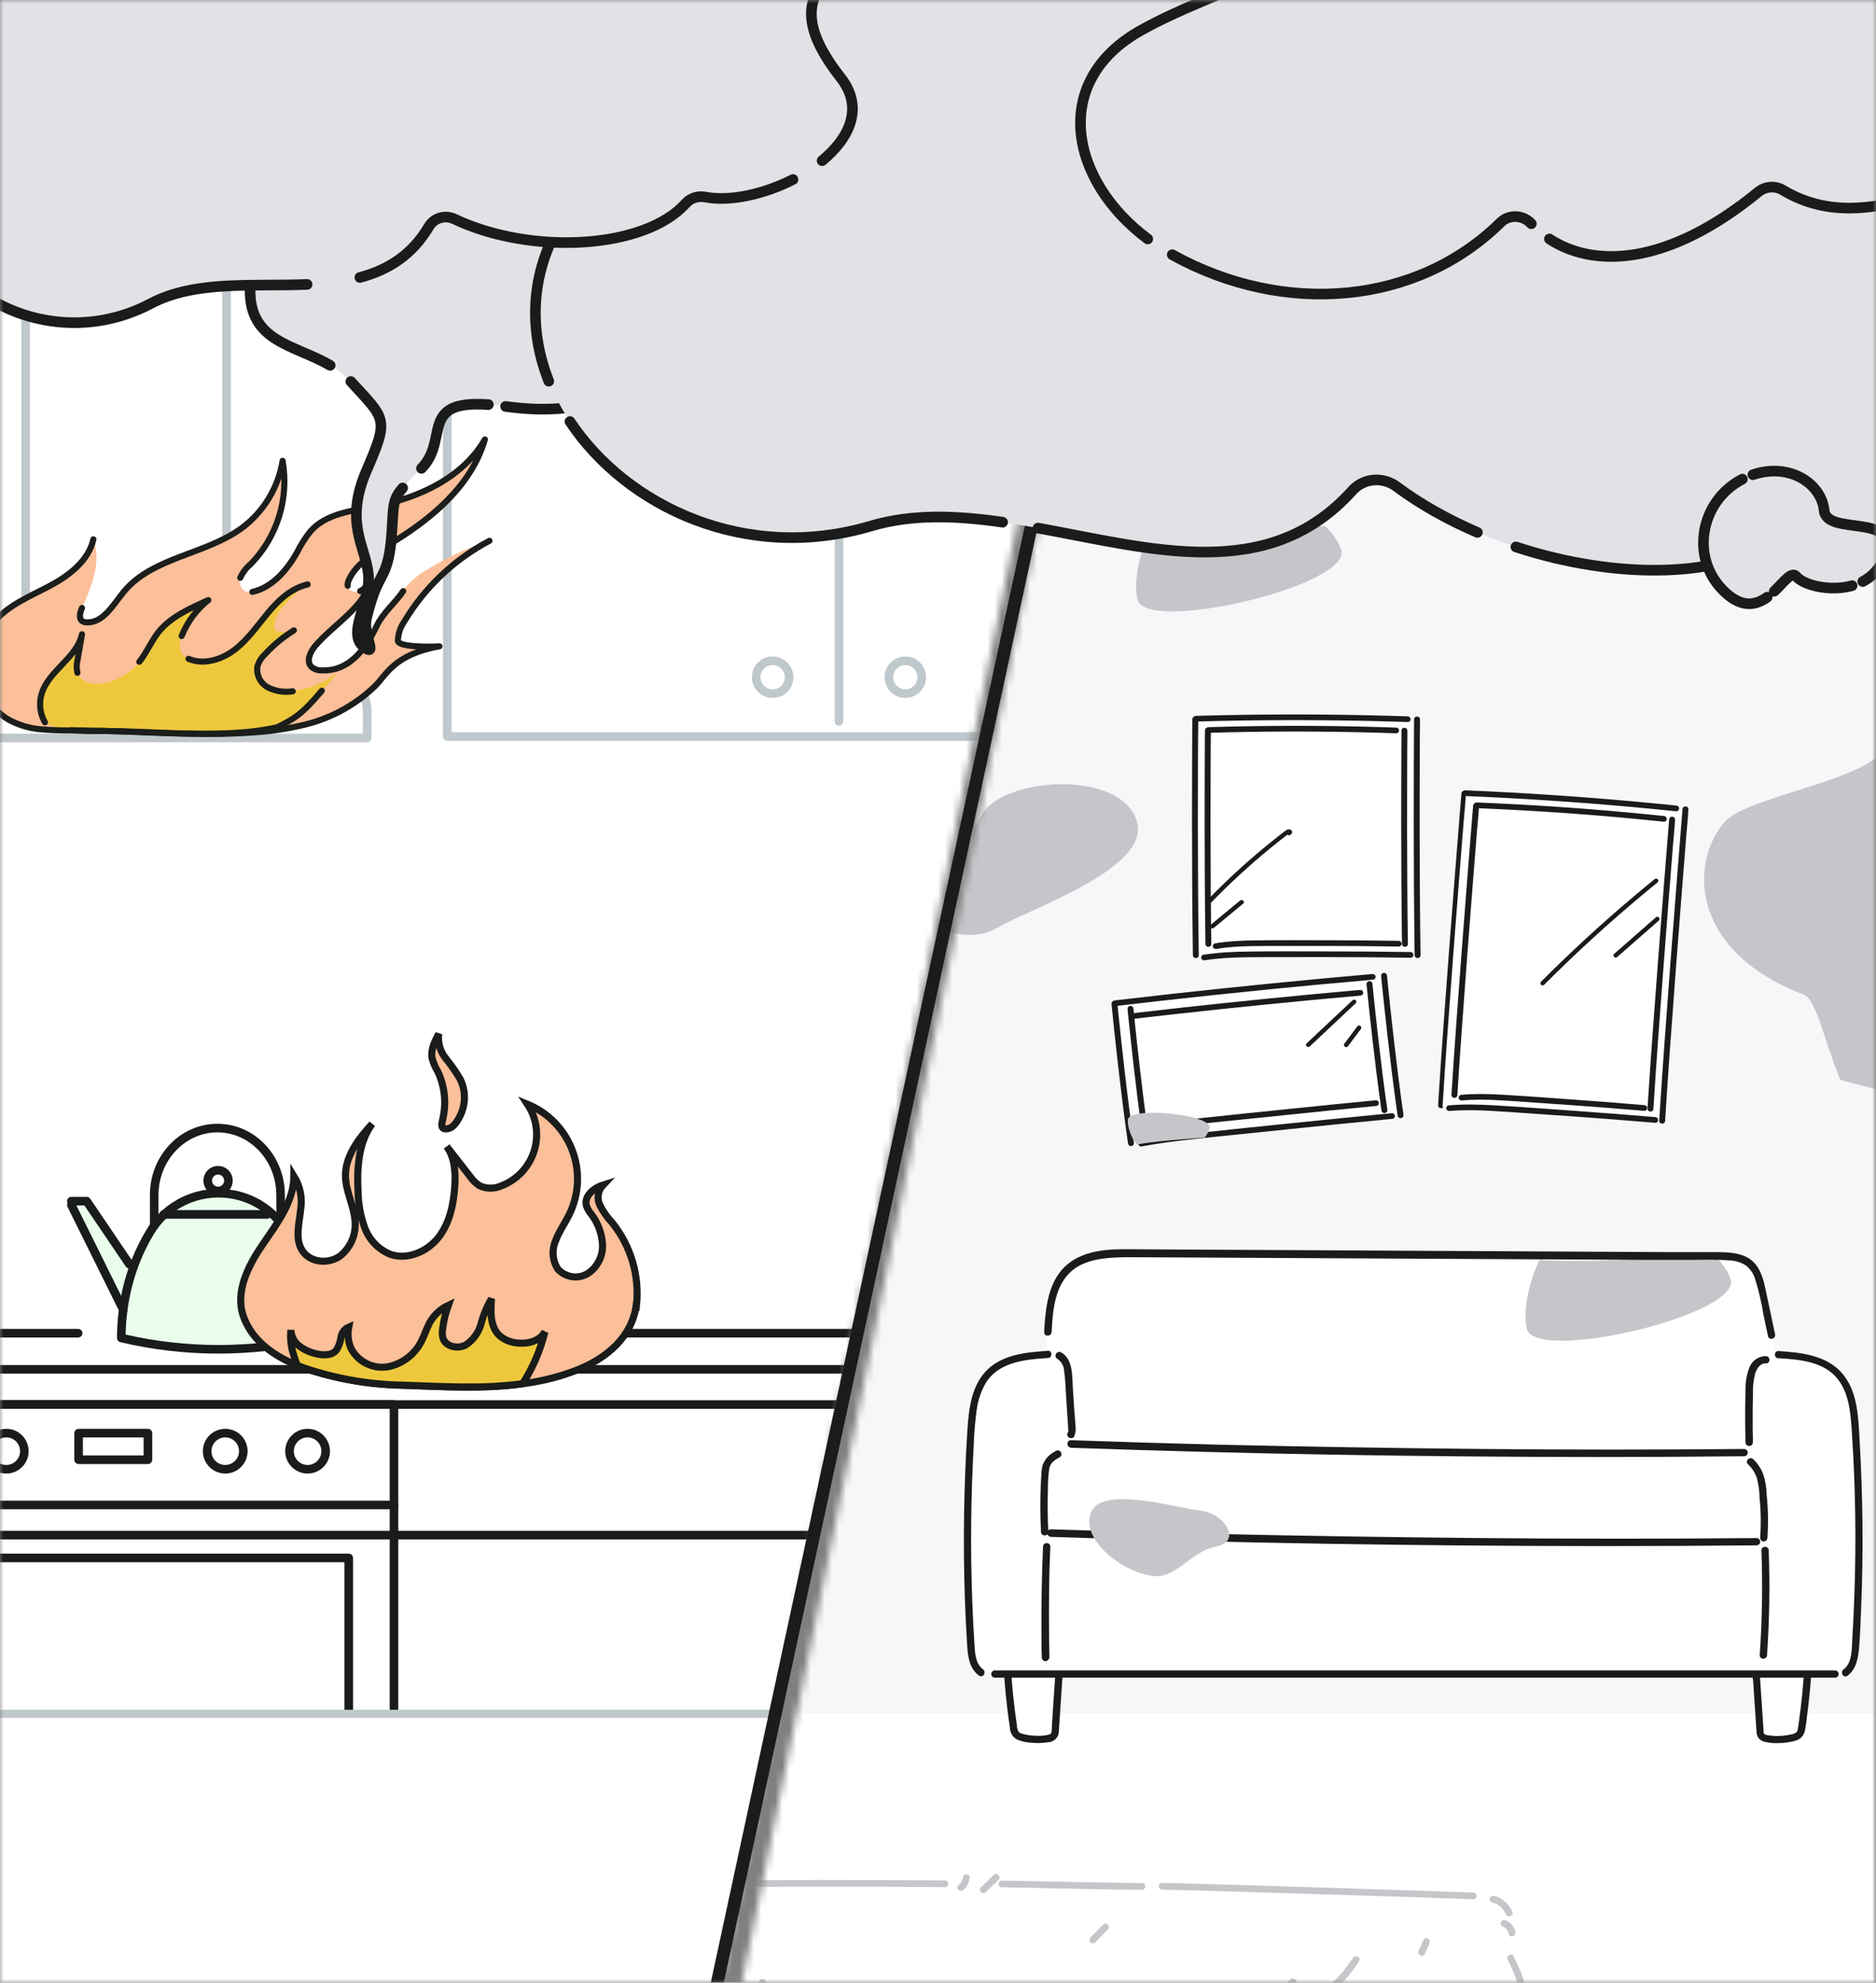
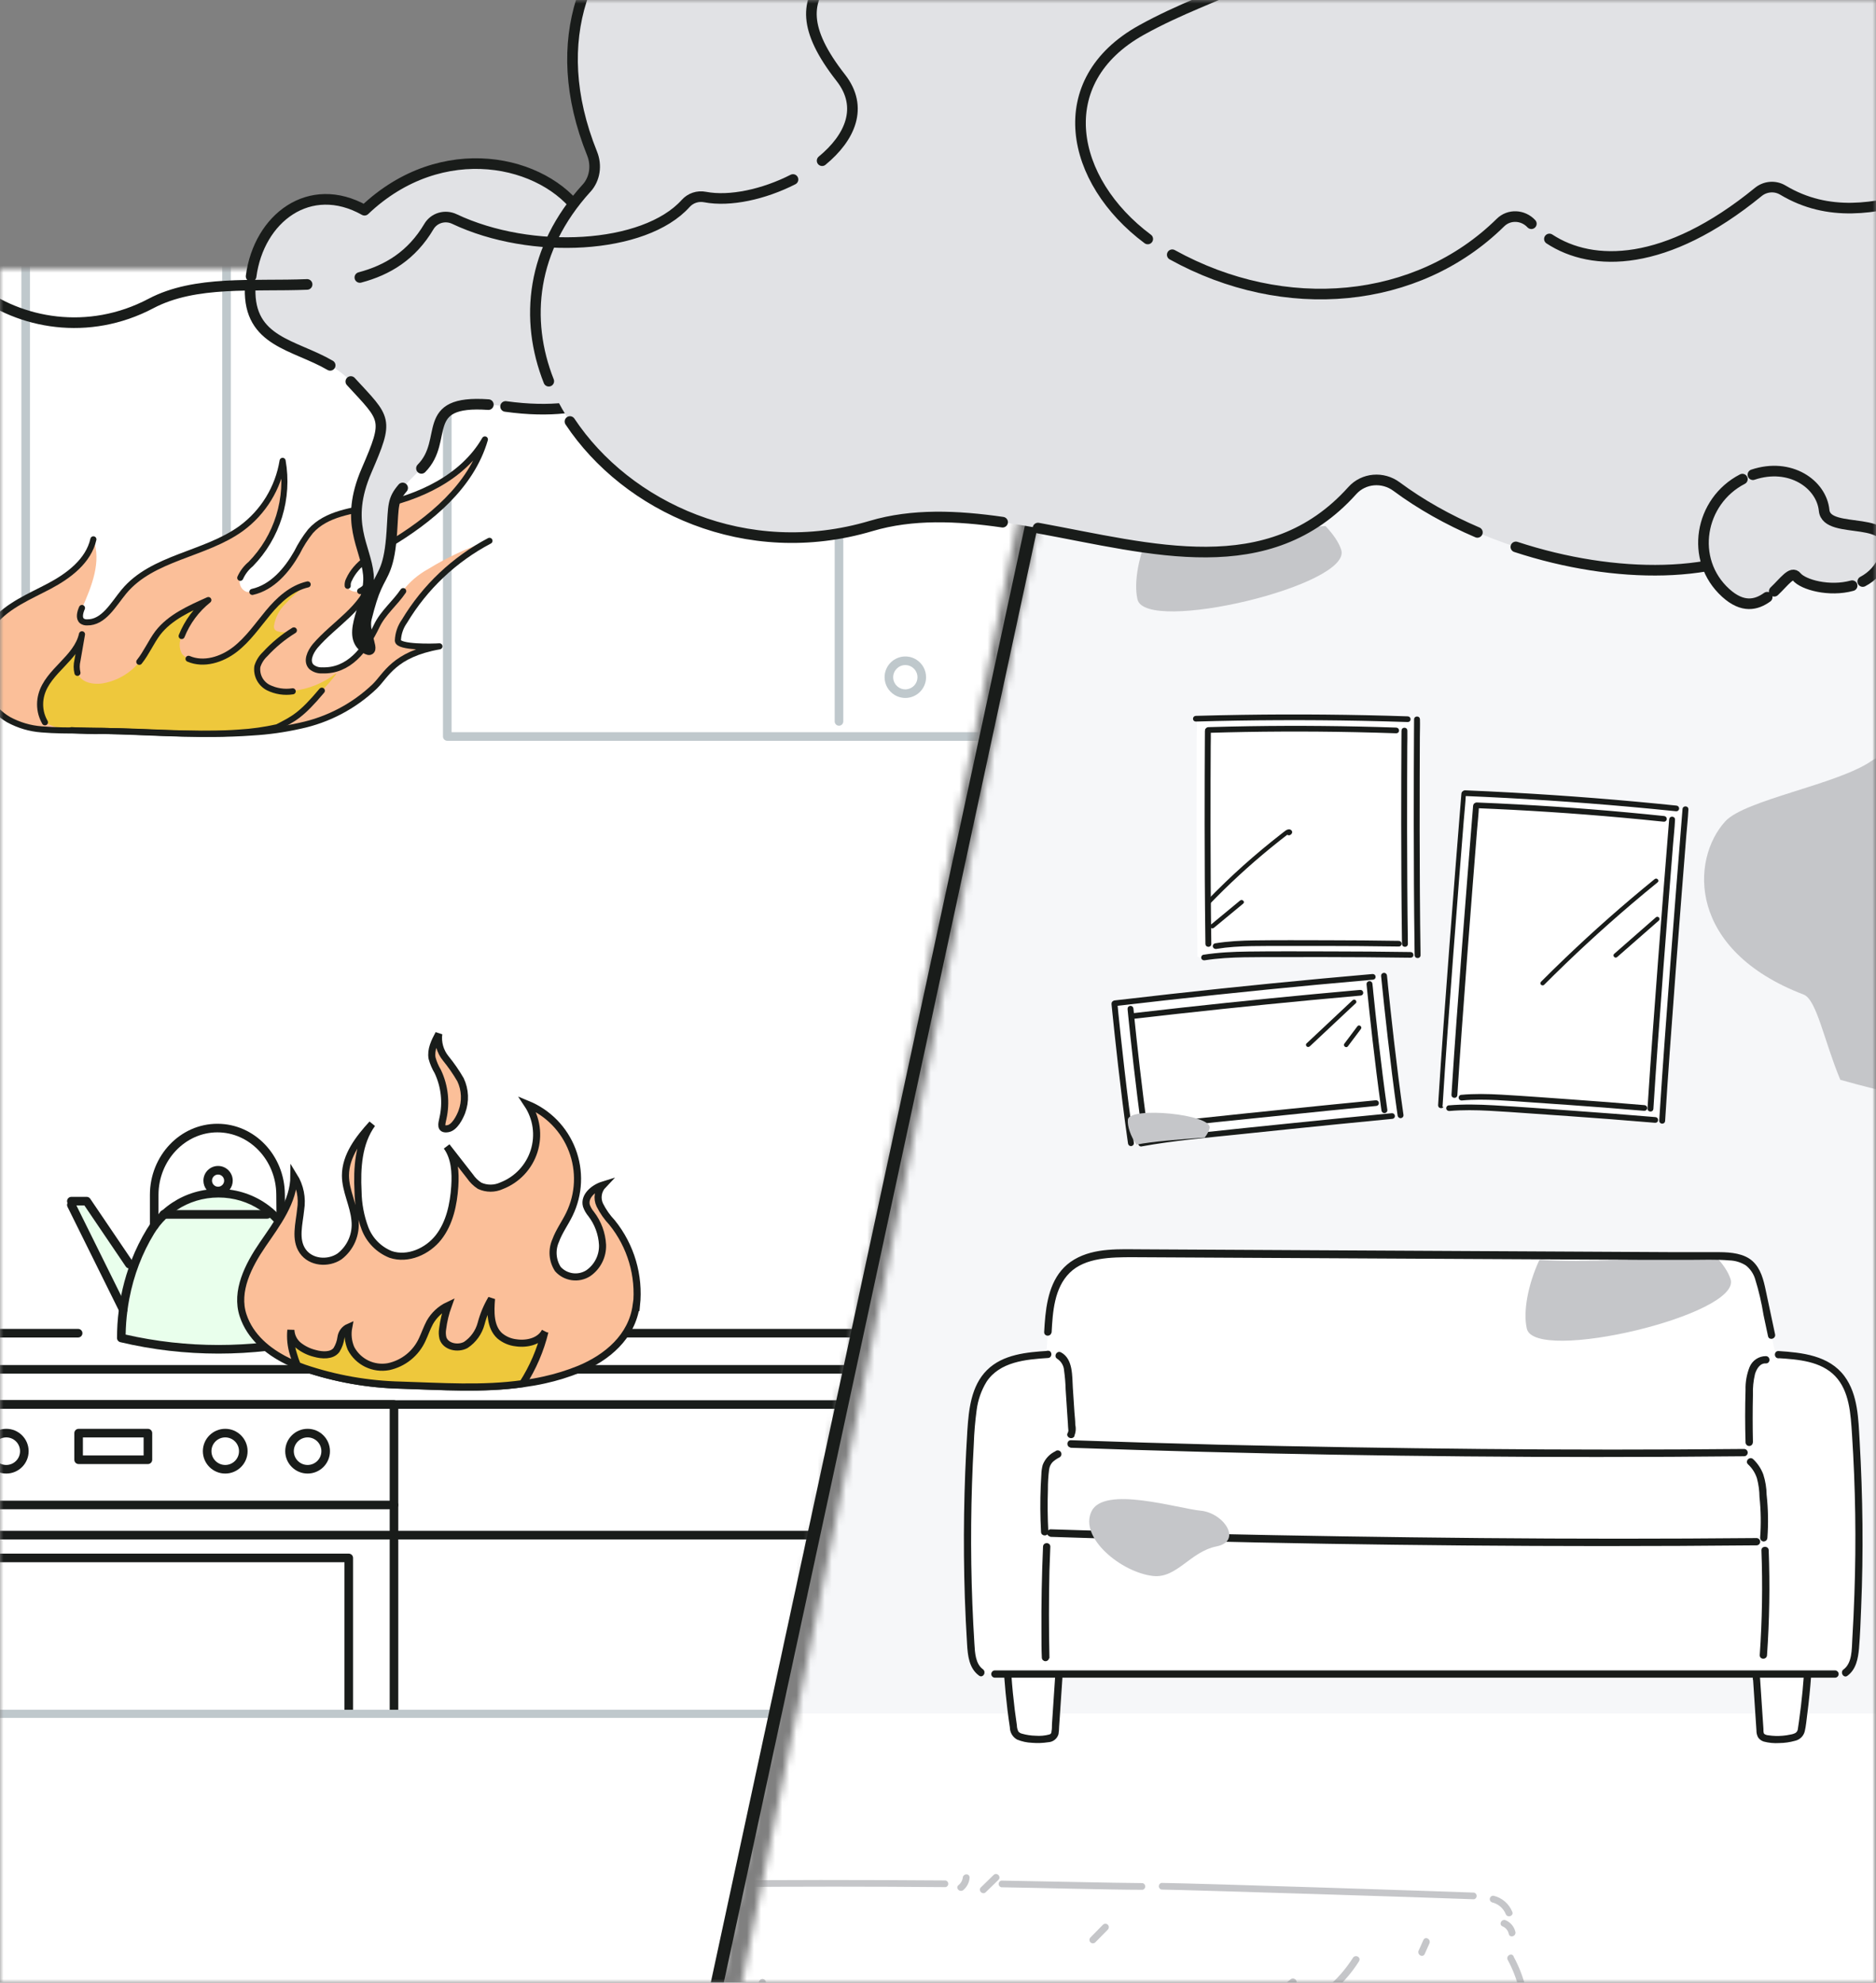
<svg xmlns="http://www.w3.org/2000/svg" width="265" height="280" viewBox="0 0 265 280" fill="none">
  <rect x="0" y="0" width="265" height="280" fill="#808080" stroke="none" />
  <mask id="mask0_11503_426947" style="mask-type:luminance" maskUnits="userSpaceOnUse" x="0" y="0" width="265" height="280">
    <path d="M265 0H0V280H265V0Z" fill="white" />
  </mask>
  <g mask="url(#mask0_11503_426947)">
    <mask id="mask1_11503_426947" style="mask-type:alpha" maskUnits="userSpaceOnUse" x="-19" y="38" width="170" height="246">
      <path d="M-19 38H151L101 284H-19V38Z" fill="#D9D9D9" />
    </mask>
    <g mask="url(#mask1_11503_426947)">
      <rect x="-3" y="36" width="156" height="244" fill="white" />
      <path d="M55.047 217.398V249.646H56.26V217.398H55.047ZM55.653 197.742H-22.376C-22.712 197.742 -22.983 198.013 -22.983 198.349V249.999H-22.377H-21.77V198.957H55.047V249.648H56.26V198.351C56.26 198.015 55.989 197.744 55.654 197.744L55.653 197.742ZM55.047 217.398V249.646H56.26V217.398H55.047Z" fill="#191C1A" />
      <path d="M55.65 213.147H-22.382C-22.718 213.147 -22.988 212.875 -22.988 212.539C-22.988 212.204 -22.716 211.934 -22.382 211.934H55.65C55.986 211.934 56.256 212.205 56.256 212.539C56.256 212.874 55.984 213.147 55.65 213.147Z" fill="#191C1A" />
      <path d="M0.888 201.785C-0.856 201.785 -2.274 203.205 -2.274 204.947C-2.274 206.689 -0.856 208.105 0.888 208.105C2.631 208.105 4.046 206.691 4.046 204.947C4.046 203.204 2.631 201.785 0.888 201.785ZM0.888 206.892C-0.188 206.892 -1.061 206.018 -1.061 204.947C-1.061 203.876 -0.188 202.998 0.888 202.998C1.963 202.998 2.832 203.872 2.832 204.947C2.832 206.022 1.959 206.892 0.888 206.892Z" fill="#191C1A" />
      <path d="M31.817 201.785C30.074 201.785 28.655 203.205 28.655 204.947C28.655 206.689 30.075 208.105 31.817 208.105C33.559 208.105 34.975 206.691 34.975 204.947C34.975 203.204 33.561 201.785 31.817 201.785ZM31.817 206.892C30.742 206.892 29.868 206.018 29.868 204.947C29.868 203.876 30.742 202.998 31.817 202.998C32.892 202.998 33.762 203.872 33.762 204.947C33.762 206.022 32.889 206.892 31.817 206.892Z" fill="#191C1A" />
      <path d="M43.452 201.785C41.709 201.785 40.29 203.205 40.29 204.947C40.29 206.689 41.71 208.105 43.452 208.105C45.194 208.105 46.61 206.691 46.61 204.947C46.61 203.204 45.195 201.785 43.452 201.785ZM43.452 206.892C42.377 206.892 41.503 206.018 41.503 204.947C41.503 203.876 42.377 202.998 43.452 202.998C44.527 202.998 45.397 203.872 45.397 204.947C45.397 206.022 44.523 206.892 43.452 206.892Z" fill="#191C1A" />
      <path d="M20.895 201.789H11.105C10.77 201.789 10.499 202.06 10.499 202.396V206.156C10.499 206.492 10.77 206.763 11.105 206.763H20.895C21.23 206.763 21.502 206.493 21.502 206.156V202.396C21.502 202.061 21.231 201.789 20.895 201.789ZM20.287 205.549H11.711V203.002H20.287V205.549Z" fill="#191C1A" />
      <path d="M244.598 187.672L244.6 188.885H49.271C49.117 188.885 48.975 188.828 48.87 188.727C48.842 188.711 48.822 188.69 48.809 188.666C48.797 188.658 48.789 188.65 48.785 188.638C48.769 188.622 48.758 188.607 48.754 188.585C48.734 188.565 48.722 188.54 48.714 188.512C48.698 188.481 48.686 188.443 48.682 188.412C48.67 188.367 48.666 188.323 48.666 188.278C48.666 188.233 48.67 188.189 48.682 188.144C48.686 188.111 48.698 188.079 48.71 188.051C48.726 188.007 48.751 187.966 48.783 187.926C48.791 187.911 48.803 187.891 48.824 187.877C48.84 187.85 48.86 187.828 48.885 187.816C48.893 187.804 48.901 187.797 48.913 187.793C48.928 187.777 48.944 187.765 48.966 187.761C48.986 187.741 49.011 187.729 49.039 187.721C49.07 187.705 49.108 187.693 49.139 187.689C49.183 187.677 49.228 187.673 49.273 187.673H234.896L244.598 187.672Z" fill="#191C1A" />
      <path d="M55.652 193.991C55.52 193.991 55.386 193.947 55.274 193.859L48.889 188.752C48.628 188.542 48.586 188.16 48.795 187.899C49.005 187.638 49.386 187.596 49.648 187.805L56.033 192.912C56.294 193.121 56.336 193.503 56.127 193.764C56.008 193.914 55.831 193.992 55.652 193.992V193.991Z" fill="#191C1A" />
      <path d="M244.704 197.75V198.963H-50.124V198.357V197.75H228.329H244.704Z" fill="#191C1A" />
      <path d="M244.882 192.781V193.994H-50.124V193.388V192.781H244.882Z" fill="#191C1A" />
      <path d="M229.721 216.797C229.721 217.133 229.449 217.404 229.113 217.404H-50.124V216.798V216.191H229.115C229.45 216.191 229.722 216.462 229.722 216.799L229.721 216.797Z" fill="#191C1A" />
      <path d="M11.643 188.283C11.643 188.618 11.372 188.889 11.036 188.889H-50.124V188.282V187.676H11.036C11.371 187.676 11.643 187.946 11.643 188.283Z" fill="#191C1A" />
      <path d="M49.265 219.414H-16.193C-16.528 219.414 -16.799 219.685 -16.799 220.021V249.648H-16.192H-15.586V220.627H48.659V249.648H49.872V220.021C49.872 219.686 49.602 219.414 49.266 219.414H49.265Z" fill="#191C1A" />
-       <path d="M47.274 95.098H-11.658C-14.52 95.098 -16.85 97.427 -16.85 100.285V104.216C-16.85 104.552 -16.575 104.822 -16.242 104.822H51.86C52.196 104.822 52.467 104.552 52.467 104.216V100.285C52.467 97.427 50.138 95.098 47.276 95.098H47.274ZM51.253 103.609H-15.636V100.285C-15.636 98.094 -13.849 96.311 -11.658 96.311H47.274C49.47 96.311 51.253 98.094 51.253 100.285V103.609Z" fill="#BFC8CC" />
      <path d="M31.392 -8.02V95.101H4.231V-8.02H3.624H3.018V95.708C3.018 96.04 3.288 96.316 3.625 96.316H31.999C32.334 96.316 32.606 96.041 32.606 95.708V-8.02H31.393H31.392Z" fill="#BFC8CC" />
      <path d="M91.162 103.405C91.296 103.805 91.433 104.214 91.566 104.618H124.611C124.7 104.411 124.789 104.21 124.882 104.007C124.955 103.841 125.028 103.679 125.095 103.518C125.117 103.482 125.132 103.441 125.148 103.405H91.162ZM91.162 103.405C91.296 103.805 91.433 104.214 91.566 104.618H124.611C124.7 104.411 124.789 104.21 124.882 104.007C124.955 103.841 125.028 103.679 125.095 103.518C125.117 103.482 125.132 103.441 125.148 103.405H91.162ZM91.162 103.405C91.296 103.805 91.433 104.214 91.566 104.618H124.611C124.7 104.411 124.789 104.21 124.882 104.007C124.955 103.841 125.028 103.679 125.095 103.518C125.117 103.482 125.132 103.441 125.148 103.405H91.162ZM63.787 103.405V-9H62.574V104.012C62.574 104.056 62.578 104.105 62.59 104.146C62.651 104.416 62.89 104.619 63.18 104.619H244.816C244.828 104.215 244.832 103.811 244.836 103.406H63.786L63.787 103.405Z" fill="#BFC8CC" />
      <path d="M117.908 -9H119.121V101.884C119.121 102.216 118.85 102.49 118.513 102.49C118.177 102.49 117.906 102.216 117.906 101.884V-9H117.908Z" fill="#BFC8CC" />
      <path d="M130.462 94.248C130.381 94.098 130.289 93.956 130.183 93.827C130.033 93.638 129.863 93.468 129.674 93.322C129.18 92.938 128.557 92.711 127.886 92.711C126.269 92.711 124.955 94.025 124.955 95.642C124.955 96.694 125.513 97.615 126.346 98.129C126.677 98.336 127.048 98.477 127.449 98.534C127.461 98.538 127.474 98.542 127.49 98.538C127.623 98.562 127.752 98.57 127.886 98.57C129.5 98.57 130.814 97.256 130.814 95.642C130.814 95.137 130.684 94.66 130.462 94.248ZM128.101 97.342C128.089 97.346 128.073 97.35 128.056 97.35C127.999 97.354 127.943 97.358 127.886 97.358C127.518 97.358 127.174 97.241 126.896 97.042C126.456 96.731 126.168 96.222 126.168 95.644C126.168 94.697 126.941 93.925 127.886 93.925C128.206 93.925 128.506 94.014 128.76 94.168C129.052 94.342 129.289 94.596 129.435 94.908C129.471 94.981 129.5 95.058 129.524 95.135C129.573 95.296 129.601 95.466 129.601 95.644C129.601 96.517 128.946 97.237 128.1 97.342H128.101Z" fill="#BFC8CC" />
-       <path d="M109.139 92.711C107.538 92.711 106.232 94.005 106.216 95.603C106.212 95.614 106.212 95.63 106.212 95.644C106.212 96.092 106.313 96.521 106.5 96.9C106.697 97.321 106.997 97.689 107.365 97.968C107.713 98.238 108.125 98.425 108.57 98.514C108.756 98.551 108.947 98.571 109.141 98.571C110.758 98.571 112.072 97.257 112.072 95.644C112.072 94.03 110.758 92.712 109.141 92.712L109.139 92.711ZM109.139 97.356C108.193 97.356 107.425 96.589 107.425 95.642C107.425 94.696 108.193 93.924 109.139 93.924C110.086 93.924 110.857 94.696 110.857 95.642C110.857 96.589 110.086 97.356 109.139 97.356Z" fill="#BFC8CC" />
      <path d="M40.974 173.571C40.755 173.216 40.524 172.875 40.274 172.552C39.897 172.059 39.489 171.597 39.049 171.177C37.246 169.447 34.94 168.334 32.433 168.007C31.916 167.938 31.394 167.906 30.865 167.906C30.294 167.906 29.736 167.946 29.186 168.023C26.841 168.35 24.685 169.362 22.951 170.918C22.809 171.044 22.677 171.173 22.543 171.307C22.49 171.356 22.442 171.408 22.389 171.461C21.953 171.91 21.544 172.399 21.176 172.924C21.03 173.135 20.888 173.35 20.752 173.571C19.911 174.946 19.187 176.402 18.592 177.923C18.434 178.319 18.288 178.719 18.152 179.124C17.724 180.373 17.375 181.667 17.112 182.994C17.1 183.059 17.088 183.124 17.076 183.183C16.96 183.802 16.858 184.428 16.781 185.055C16.611 186.349 16.53 187.655 16.53 188.961C16.53 189.241 16.724 189.486 17 189.551C21.532 190.626 26.199 191.164 30.865 191.164C35.53 191.164 40.193 190.626 44.73 189.551C45.004 189.486 45.195 189.239 45.195 188.961C45.195 183.401 43.735 178.079 40.974 173.571Z" fill="#E9FFEC" />
      <path d="M10 170L17 184L18.5 179.5L12.5 170H10Z" fill="#E9FFEC" />
      <path d="M40.974 173.571C40.755 173.216 40.524 172.875 40.274 172.552C39.897 172.059 39.489 171.597 39.049 171.177C37.246 169.447 34.94 168.334 32.433 168.007C31.916 167.938 31.394 167.906 30.865 167.906C30.294 167.906 29.736 167.946 29.186 168.023C26.841 168.35 24.685 169.362 22.951 170.918C22.809 171.044 22.677 171.173 22.543 171.307C22.49 171.356 22.442 171.408 22.389 171.461C21.953 171.91 21.544 172.399 21.176 172.924C21.03 173.135 20.888 173.35 20.752 173.571C19.911 174.946 19.187 176.402 18.592 177.923C18.434 178.319 18.288 178.719 18.152 179.124C17.724 180.373 17.375 181.667 17.112 182.994C17.1 183.059 17.088 183.124 17.076 183.183C16.96 183.802 16.858 184.428 16.781 185.055C16.611 186.349 16.53 187.655 16.53 188.961C16.53 189.241 16.724 189.486 17 189.551C21.532 190.626 26.199 191.164 30.865 191.164C35.53 191.164 40.193 190.626 44.73 189.551C45.004 189.486 45.195 189.239 45.195 188.961C45.195 183.401 43.735 178.079 40.974 173.571ZM17.747 188.48C17.767 187.34 17.852 186.195 18.002 185.067C18.002 185.043 18.006 185.022 18.01 184.998C18.083 184.456 18.168 183.935 18.268 183.413C18.903 180.073 20.089 176.975 21.786 174.201C22.263 173.424 22.825 172.721 23.46 172.106C23.925 171.653 24.427 171.245 24.961 170.893C26.675 169.749 28.713 169.118 30.865 169.118C33.016 169.118 35.054 169.749 36.764 170.893C37.246 171.213 37.699 171.572 38.123 171.968C38.815 172.615 39.425 173.363 39.938 174.2C42.506 178.389 43.897 183.318 43.978 188.478C35.389 190.439 26.34 190.439 17.747 188.478V188.48Z" fill="#191C1A" />
      <path d="M17.405 185.564C17.183 185.564 16.968 185.441 16.862 185.227L9.536 170.438C9.387 170.139 9.51 169.774 9.81 169.626C10.111 169.477 10.474 169.599 10.623 169.9L17.949 184.689C18.098 184.989 17.974 185.353 17.675 185.502C17.588 185.546 17.496 185.566 17.405 185.566V185.564Z" fill="#191C1A" />
      <path d="M18.273 179.142C18.078 179.142 17.887 179.049 17.771 178.875L11.921 170.242H10.08C9.744 170.242 9.473 169.97 9.473 169.635C9.473 169.299 9.744 169.027 10.08 169.027H12.243C12.445 169.027 12.633 169.127 12.746 169.294L18.776 178.194C18.964 178.471 18.891 178.849 18.614 179.037C18.509 179.107 18.391 179.142 18.274 179.142H18.273Z" fill="#191C1A" />
      <path d="M37.746 172.113H23.116C22.78 172.113 22.51 171.841 22.51 171.506C22.51 171.17 22.782 170.898 23.116 170.898H37.746C38.081 170.898 38.353 171.17 38.353 171.506C38.353 171.841 38.081 172.113 37.746 172.113Z" fill="#191C1A" />
      <path d="M30.804 164.664C29.66 164.664 28.733 165.593 28.733 166.739C28.733 167.224 28.899 167.672 29.187 168.029C29.563 168.502 30.149 168.81 30.804 168.81C31.459 168.81 32.059 168.498 32.434 168.013C32.712 167.662 32.875 167.22 32.875 166.739C32.875 165.595 31.95 164.664 30.804 164.664ZM30.804 165.877C31.278 165.877 31.662 166.266 31.662 166.739C31.662 167.212 31.278 167.597 30.804 167.597C30.331 167.597 29.947 167.212 29.947 166.739C29.947 166.266 30.331 165.877 30.804 165.877Z" fill="#191C1A" />
      <path d="M21.782 173.721C21.446 173.721 21.176 173.45 21.176 173.116V168.748C21.176 163.212 25.453 158.707 30.708 158.707C35.964 158.707 40.193 163.171 40.24 168.658L40.275 172.715C40.278 173.051 40.008 173.324 39.673 173.326C39.353 173.32 39.065 173.06 39.062 172.724L39.027 168.668C38.986 163.844 35.254 159.919 30.708 159.919C26.162 159.919 22.389 163.879 22.389 168.747V173.114C22.389 173.45 22.117 173.72 21.782 173.72V173.721Z" fill="#191C1A" />
      <path d="M89.87 184.336C89.274 188.78 85.756 191.736 81.818 193.362C80.227 194.006 78.584 194.515 76.907 194.884C75.9 195.109 74.878 195.286 73.855 195.423C68.219 196.228 62.341 195.802 56.681 195.633C52.022 195.528 47.406 194.713 42.993 193.217C42.671 193.104 42.349 192.984 42.034 192.855C41.543 192.653 41.052 192.436 40.569 192.202C37.807 190.834 35.327 188.772 34.337 185.761C33.218 182.347 35.078 178.716 37.107 175.753C39.136 172.79 41.503 169.706 41.519 166.091C42.397 167.502 42.735 169.184 42.469 170.825C42.268 172.822 41.608 175.036 42.751 176.687C43.894 178.337 46.342 178.523 47.953 177.444C48.727 176.854 49.336 176.074 49.72 175.18C50.104 174.285 50.249 173.306 50.143 172.339C49.958 170.189 48.806 168.184 48.798 166.026C48.798 163.216 50.674 160.793 52.566 158.723C50.618 161.413 50.408 164.971 50.577 168.289C50.602 170.066 50.935 171.826 51.56 173.49C51.879 174.32 52.366 175.074 52.991 175.706C53.616 176.338 54.365 176.833 55.191 177.162C57.607 177.967 60.384 176.743 61.947 174.746C63.508 172.749 64.072 170.1 64.241 167.548C64.37 165.591 64.241 163.466 63.098 161.912L66.383 166.123C66.744 166.653 67.207 167.108 67.744 167.459C68.231 167.684 68.761 167.8 69.298 167.8C69.834 167.8 70.365 167.684 70.852 167.459C71.933 167.041 72.907 166.385 73.701 165.541C74.495 164.696 75.09 163.684 75.441 162.579C75.791 161.474 75.89 160.304 75.728 159.156C75.567 158.008 75.149 156.911 74.507 155.945C75.947 156.536 77.251 157.415 78.338 158.529C79.425 159.643 80.272 160.967 80.828 162.42C81.384 163.874 81.637 165.426 81.57 166.981C81.504 168.536 81.12 170.06 80.442 171.461C79.83 172.733 78.976 173.877 78.493 175.205C78.205 175.849 78.083 176.555 78.138 177.258C78.193 177.961 78.423 178.64 78.807 179.231C79.335 179.815 80.052 180.195 80.832 180.304C81.613 180.413 82.406 180.244 83.074 179.827C83.726 179.383 84.255 178.78 84.611 178.076C84.968 177.372 85.14 176.59 85.112 175.801C85.028 174.219 84.467 172.7 83.501 171.445C83.209 171.1 82.982 170.704 82.833 170.278C82.471 168.941 83.864 167.765 85.184 167.355C84.832 167.723 84.599 168.189 84.517 168.693C84.435 169.196 84.507 169.712 84.725 170.173C85.179 171.083 85.765 171.922 86.464 172.661C89.118 175.95 90.358 180.158 89.91 184.36L89.87 184.336Z" fill="#FBBF99" stroke="#191C1A" />
      <path d="M65.238 157.015C65.511 156.287 65.635 155.511 65.604 154.734C65.572 153.956 65.385 153.193 65.052 152.49C64.433 151.424 63.73 150.409 62.951 149.454C62.563 148.974 62.278 148.421 62.11 147.827C61.943 147.233 61.897 146.612 61.977 146C61.405 147.071 60.817 148.246 61.035 149.446C61.216 150.108 61.487 150.742 61.84 151.33C62.816 153.396 63.071 155.729 62.564 157.957C62.403 158.706 62.113 159.608 63.281 159.398C64.231 159.229 64.948 157.788 65.254 156.983L65.238 157.015Z" fill="#FBBF99" stroke="#191C1A" />
      <path d="M76.974 188.08C76.338 190.68 75.274 193.156 73.826 195.407C68.19 196.212 62.312 195.786 56.651 195.616C51.992 195.512 47.377 194.697 42.963 193.201C42.641 193.088 42.319 192.967 42.005 192.839C41.786 192.313 41.597 191.776 41.442 191.228C41.096 190.131 40.975 188.975 41.087 187.83C41.104 188.254 41.211 188.67 41.401 189.049C41.592 189.428 41.861 189.762 42.191 190.029C42.858 190.552 43.629 190.928 44.453 191.132C45.508 191.43 46.869 191.51 47.529 190.657C47.866 190.116 48.083 189.509 48.165 188.877C48.208 188.562 48.331 188.263 48.523 188.009C48.714 187.755 48.968 187.555 49.26 187.428C49.066 188.439 49.178 189.484 49.582 190.431C50.075 191.371 50.856 192.128 51.811 192.592C52.766 193.056 53.844 193.201 54.888 193.008C55.926 192.785 56.897 192.323 57.723 191.657C58.55 190.991 59.208 190.141 59.647 189.175C60.025 188.37 60.291 187.565 60.718 186.759C61.318 185.705 62.229 184.861 63.326 184.344C62.934 185.424 62.664 186.545 62.521 187.685C62.449 188.116 62.466 188.557 62.569 188.982C62.956 190.19 64.647 190.552 65.79 189.948C66.86 189.238 67.634 188.161 67.964 186.92C68.287 185.69 68.78 184.511 69.43 183.418C69.277 185.262 69.22 187.387 70.581 188.644C71.241 189.203 72.055 189.551 72.916 189.642C74.462 189.867 76.282 189.433 76.998 188.032L76.974 188.08Z" fill="#EEC83C" stroke="#191C1A" />
      <path d="M57.143 87.719C56.57 88.522 56.247 89.477 56.214 90.463C56.266 91.444 61.102 91.331 62.084 91.262C55.65 92.399 54.582 95.325 52.941 96.923C50.008 99.72 46.355 101.644 42.391 102.48C40.171 102.979 37.915 103.296 35.644 103.427L34.289 103.513C26.657 103.921 19.111 103.192 11.496 103.149C9.638 103.149 7.728 103.149 5.913 102.992C4.26 102.873 2.652 102.399 1.198 101.603C0.014 100.905 -0.974 99.92 -1.676 98.738C-2.668 97.056 -3.12 95.111 -2.973 93.164C-2.825 91.217 -2.085 89.362 -0.851 87.849C1.164 85.462 4.194 84.246 6.964 82.778C9.734 81.311 12.504 79.218 13.19 76.171C14.362 79.323 12.955 82.787 11.601 85.861C11.331 86.469 11.114 87.294 11.601 87.693C11.809 87.837 12.06 87.907 12.313 87.893C14.666 87.945 16.02 85.366 17.523 83.551C21.56 78.68 28.967 78.341 34.09 74.634C37.219 72.343 39.322 68.912 39.942 65.082C40.401 67.694 40.232 70.377 39.45 72.91C38.668 75.443 37.295 77.754 35.444 79.653C34.806 80.178 34.298 80.844 33.959 81.597C33.884 81.785 33.846 81.985 33.849 82.188C33.852 82.389 33.895 82.589 33.976 82.774C34.057 82.959 34.174 83.126 34.32 83.266C34.466 83.405 34.639 83.514 34.828 83.586C35.08 83.621 35.338 83.603 35.583 83.534C38.396 82.9 40.463 80.486 41.887 77.977C42.415 76.903 43.059 75.89 43.806 74.955C46.038 72.446 49.728 72.064 53.027 71.43C59.105 70.266 65.331 67.383 68.431 62C66.503 68.634 60.703 73.383 54.764 76.917C52.611 78.194 50.266 79.522 49.233 81.806C49.088 82.071 49.025 82.373 49.05 82.674C49.137 83.421 50.127 83.76 50.787 83.473C51.45 83.118 51.989 82.57 52.333 81.901C51.265 85.887 47.123 88.075 44.431 91.218C43.719 92.087 43.129 93.372 43.893 94.162C44.317 94.516 44.86 94.696 45.412 94.665C49.163 94.804 51.49 91.791 53.114 88.414C53.982 86.556 55.719 85.175 56.865 83.473C57.831 82.203 59.053 81.15 60.451 80.382C63.157 78.72 66.044 77.374 69.056 76.37C64.088 78.985 59.934 82.913 57.047 87.728L57.143 87.719Z" fill="#FBBF99" />
      <path d="M47.469 95.241C45.168 98.203 42.36 100.733 39.177 102.717C37.408 103.113 35.611 103.365 33.802 103.473L32.725 103.542C26.647 103.863 20.63 103.281 14.561 103.247C13.078 103.281 11.594 103.24 10.115 103.125C8.795 103.035 7.512 102.655 6.355 102.014C6.151 101.651 5.988 101.266 5.869 100.868C5.613 99.956 5.613 98.992 5.869 98.08C6.798 94.755 10.844 92.957 11.591 89.58C11.374 90.813 11.166 92.054 10.948 93.287C10.81 93.858 10.81 94.453 10.948 95.024C11.391 96.405 13.223 96.76 14.647 96.483C16.648 96.105 18.449 95.028 19.727 93.444C20.734 92.185 21.377 90.656 22.332 89.38C24.069 87.122 26.847 85.907 29.478 84.726C27.802 86.064 26.504 87.814 25.71 89.805C25.492 90.194 25.378 90.632 25.378 91.078C25.378 91.523 25.492 91.961 25.71 92.35C25.958 92.647 26.278 92.877 26.639 93.018C28.783 93.939 31.328 93.14 33.177 91.716C35.026 90.292 36.364 88.329 37.874 86.506C39.385 84.682 41.191 83.033 43.466 82.512C42.321 83.301 41.271 84.222 40.34 85.256C39.473 86.087 38.9 87.178 38.708 88.364C38.679 88.54 38.71 88.72 38.795 88.876C38.923 89.038 39.105 89.149 39.307 89.189C40.051 89.384 40.841 89.304 41.53 88.963C40.024 89.89 38.654 91.021 37.458 92.324C36.952 92.799 36.578 93.397 36.372 94.06C36.289 94.651 36.391 95.254 36.662 95.785C36.934 96.317 37.364 96.751 37.892 97.03C38.966 97.565 40.179 97.753 41.365 97.568C43.58 97.329 45.684 96.478 47.443 95.111L47.469 95.241Z" fill="#EEC83C" />
      <path d="M15.822 97.559C15.822 97.663 15.822 97.767 15.822 97.879C15.813 97.775 15.813 97.671 15.822 97.559Z" fill="white" />
      <path d="M35.648 83.593C38.461 82.959 40.527 80.545 41.951 78.035C42.48 76.962 43.123 75.948 43.87 75.014C46.102 72.504 49.792 72.122 53.092 71.488C59.17 70.325 65.395 67.442 68.495 62.059C66.568 68.692 60.767 73.442 54.828 76.976C52.675 78.252 50.33 79.581 49.297 81.865C49.152 82.13 49.089 82.432 49.115 82.733" stroke="#1B1E1B" stroke-width="0.86" stroke-linecap="round" stroke-linejoin="round" />
      <path d="M11.579 85.864C11.31 86.472 11.093 87.297 11.579 87.697C11.787 87.841 12.038 87.911 12.291 87.896C14.644 87.948 15.999 85.37 17.501 83.555C21.538 78.683 28.945 78.345 34.068 74.637C37.198 72.346 39.3 68.915 39.92 65.086C40.379 67.697 40.211 70.38 39.429 72.913C38.647 75.447 37.273 77.758 35.422 79.656C34.784 80.181 34.276 80.847 33.938 81.601" stroke="#1B1E1B" stroke-width="0.86" stroke-linecap="round" stroke-linejoin="round" />
      <path d="M-0.85 87.847C1.165 85.459 4.195 84.243 6.965 82.776C9.735 81.308 12.505 79.216 13.191 76.168" stroke="#1B1E1B" stroke-width="0.86" stroke-linecap="round" stroke-linejoin="round" />
      <path d="M69.142 76.379C64.174 78.993 60.02 82.922 57.133 87.736C56.56 88.54 56.237 89.494 56.204 90.48C56.256 91.461 61.093 91.348 62.074 91.279C55.64 92.416 54.572 95.343 52.931 96.94C49.999 99.737 46.345 101.661 42.381 102.497C40.161 102.997 37.905 103.313 35.634 103.444L34.279 103.531C26.647 103.939 19.102 103.209 11.487 103.166C9.628 103.166 7.718 103.166 5.903 103.01C4.25 102.891 2.642 102.417 1.188 101.62C0.004 100.923 -0.984 99.937 -1.686 98.755" stroke="#1B1E1B" stroke-width="0.86" stroke-linecap="round" stroke-linejoin="round" />
      <path d="M50.877 83.482C51.54 83.127 52.079 82.579 52.422 81.91C51.354 85.896 47.212 88.084 44.521 91.227C43.809 92.095 43.218 93.38 43.982 94.171C44.407 94.525 44.95 94.705 45.502 94.674C49.253 94.813 51.58 91.8 53.204 88.422C54.072 86.564 55.809 85.184 56.955 83.482" stroke="#1B1E1B" stroke-width="0.86" stroke-linecap="round" stroke-linejoin="round" />
      <path d="M41.513 89.027C40.007 89.954 38.637 91.085 37.441 92.388C36.935 92.863 36.561 93.461 36.355 94.124C36.272 94.716 36.374 95.318 36.645 95.849C36.917 96.381 37.347 96.816 37.875 97.094C38.949 97.629 40.163 97.817 41.348 97.632" stroke="#1B1E1B" stroke-width="0.86" stroke-linecap="round" stroke-linejoin="round" />
      <path d="M26.634 93.042C28.779 93.962 31.323 93.163 33.172 91.739C35.022 90.315 36.359 88.353 37.87 86.529C39.38 84.706 41.187 83.056 43.462 82.535" stroke="#1B1E1B" stroke-width="0.86" stroke-linecap="round" stroke-linejoin="round" />
      <path d="M19.679 93.464C20.686 92.205 21.328 90.677 22.284 89.4C24.02 87.143 26.799 85.927 29.43 84.746C27.754 86.084 26.456 87.834 25.661 89.826" stroke="#1B1E1B" stroke-width="0.86" stroke-linecap="round" stroke-linejoin="round" />
      <path d="M6.345 102.012C6.14 101.649 5.977 101.265 5.858 100.866C5.602 99.955 5.602 98.99 5.858 98.079C6.787 94.753 10.834 92.956 11.58 89.578C11.363 90.811 11.155 92.053 10.938 93.286C10.799 93.856 10.799 94.452 10.938 95.022" stroke="#1B1E1B" stroke-width="0.86" stroke-linecap="round" stroke-linejoin="round" />
      <path d="M45.461 97.547C42.543 101.02 41.493 101.515 39.174 102.705C37.406 103.1 35.608 103.353 33.8 103.46L32.723 103.529C26.645 103.851 20.627 103.269 14.558 103.234C13.075 103.268 11.591 103.228 10.112 103.113" stroke="#1B1E1B" stroke-width="0.86" stroke-linecap="round" stroke-linejoin="round" />
      <rect x="-50" y="242" width="295" height="38" fill="white" />
      <path d="M-55.359 242.412H216.908C220.586 242.412 224.267 242.455 227.945 242.412C228.106 242.41 228.266 242.412 228.427 242.412C228.911 242.412 228.912 241.66 228.427 241.66H-43.84C-47.518 241.66 -51.199 241.617 -54.877 241.66C-55.038 241.662 -55.198 241.66 -55.359 241.66C-55.843 241.66 -55.844 242.412 -55.359 242.412Z" fill="#BFC8CC" stroke="#BFC8CC" stroke-width="0.4" />
    </g>
    <mask id="mask2_11503_426947" style="mask-type:alpha" maskUnits="userSpaceOnUse" x="104" y="38" width="161" height="246">
      <path d="M154 38H265V284H104L154 38Z" fill="#D9D9D9" />
    </mask>
    <g mask="url(#mask2_11503_426947)">
      <path d="M65 -9H279V288H65V-9Z" fill="#F6F7F9" />
      <path d="M265 242H111.5L103 280H265V242Z" fill="white" />
      <path d="M210.956 267.825C211.532 267.962 212.066 268.236 212.515 268.622C212.963 269.009 213.312 269.497 213.533 270.047C213.718 270.506 212.977 270.743 212.792 270.284C212.618 269.858 212.344 269.479 211.994 269.18C211.643 268.881 211.226 268.671 210.778 268.566C210.693 268.531 210.624 268.467 210.582 268.386C210.54 268.305 210.528 268.212 210.549 268.123C210.569 268.034 210.621 267.955 210.694 267.901C210.767 267.846 210.857 267.819 210.948 267.825H210.956Z" fill="#C5C6C9" stroke="#C5C6C9" stroke-width="0.2" />
      <path d="M212.641 271.28C212.972 271.421 213.264 271.638 213.495 271.913C213.725 272.189 213.887 272.515 213.967 272.865C214.071 273.346 213.338 273.606 213.226 273.102C213.175 272.848 213.062 272.611 212.896 272.412C212.731 272.213 212.519 272.058 212.279 271.961C211.819 271.769 212.182 271.087 212.641 271.28Z" fill="#C5C6C9" stroke="#C5C6C9" stroke-width="0.2" />
      <path d="M213.717 276.361C215.158 279.012 215.933 281.973 215.976 284.99C215.976 285.486 215.199 285.523 215.199 284.99C215.164 282.108 214.432 279.277 213.066 276.739C212.829 276.302 213.48 275.88 213.717 276.317V276.361Z" fill="#C5C6C9" stroke="#C5C6C9" stroke-width="0.2" />
      <path d="M164.049 266.016C170.381 266.112 204.643 267.245 208.212 267.386C208.293 267.409 208.364 267.457 208.414 267.524C208.464 267.591 208.492 267.672 208.492 267.756C208.492 267.84 208.464 267.921 208.414 267.988C208.364 268.055 208.293 268.103 208.212 268.126C201.887 267.882 167.634 266.808 164.071 266.756C163.991 266.733 163.92 266.685 163.87 266.618C163.819 266.551 163.792 266.47 163.792 266.386C163.792 266.302 163.819 266.221 163.87 266.154C163.92 266.087 163.991 266.039 164.071 266.016H164.049Z" fill="#C5C6C9" stroke="#C5C6C9" stroke-width="0.2" />
      <path d="M161.397 266.788C156.768 266.788 146.073 266.499 141.444 266.432C141.364 266.409 141.293 266.36 141.243 266.294C141.192 266.227 141.165 266.145 141.165 266.062C141.165 265.978 141.192 265.897 141.243 265.83C141.293 265.763 141.364 265.714 141.444 265.691C146.073 265.758 156.768 266.01 161.397 266.047C161.477 266.07 161.548 266.118 161.598 266.185C161.649 266.252 161.676 266.334 161.676 266.417C161.676 266.501 161.649 266.582 161.598 266.649C161.548 266.716 161.477 266.765 161.397 266.788Z" fill="#C5C6C9" stroke="#C5C6C9" stroke-width="0.2" />
      <path d="M140.973 265.407L139.173 267.162C138.818 267.51 138.27 266.962 138.625 266.621L140.425 264.866C140.78 264.518 141.328 265.059 140.973 265.407Z" fill="#C5C6C9" stroke="#C5C6C9" stroke-width="0.2" />
      <path d="M136.868 265.174C136.842 265.498 136.752 265.813 136.604 266.102C136.455 266.39 136.25 266.646 136.002 266.855C135.624 267.166 135.068 266.626 135.453 266.307C135.631 266.17 135.779 266 135.889 265.805C136 265.611 136.071 265.396 136.098 265.174C136.15 264.685 136.92 264.678 136.838 265.174H136.868Z" fill="#C5C6C9" stroke="#C5C6C9" stroke-width="0.2" />
      <path d="M133.602 266.413C123.07 266.319 112.539 266.319 102.007 266.413C91.475 266.507 80.996 266.689 70.568 266.961C64.687 267.119 58.804 267.301 52.919 267.509C52.422 267.509 52.452 266.768 52.919 266.768C63.46 266.388 73.992 266.102 84.514 265.909C95.035 265.717 105.51 265.615 115.938 265.605C121.819 265.605 127.697 265.628 133.572 265.672C133.653 265.695 133.724 265.744 133.774 265.811C133.825 265.877 133.852 265.959 133.852 266.042C133.852 266.126 133.825 266.208 133.774 266.274C133.724 266.341 133.653 266.39 133.572 266.413H133.602Z" fill="#C5C6C9" stroke="#C5C6C9" stroke-width="0.2" />
      <path d="M156.425 272.435L154.655 274.235C154.583 274.309 154.485 274.351 154.382 274.352C154.279 274.354 154.18 274.314 154.106 274.242C154.033 274.171 153.991 274.073 153.989 273.97C153.988 273.867 154.027 273.768 154.099 273.694L155.869 271.895C155.905 271.858 155.947 271.829 155.994 271.809C156.04 271.789 156.091 271.778 156.142 271.777C156.193 271.777 156.243 271.786 156.29 271.805C156.338 271.824 156.381 271.852 156.417 271.887C156.454 271.923 156.483 271.965 156.503 272.012C156.523 272.059 156.534 272.109 156.534 272.16C156.535 272.211 156.526 272.261 156.507 272.308C156.488 272.356 156.46 272.399 156.425 272.435Z" fill="#C5C6C9" stroke="#C5C6C9" stroke-width="0.2" />
      <path d="M191.893 276.925C190.833 278.598 189.522 280.096 188.005 281.369C187.627 281.687 187.057 281.162 187.435 280.843C188.905 279.611 190.176 278.16 191.204 276.54C191.471 276.125 192.16 276.481 191.886 276.903L191.893 276.925Z" fill="#C5C6C9" stroke="#C5C6C9" stroke-width="0.2" />
      <path d="M182.94 280.136L181.192 281.618C180.815 281.936 180.244 281.41 180.622 281.092L182.37 279.611C182.748 279.292 183.318 279.818 182.933 280.136H182.94Z" fill="#C5C6C9" stroke="#C5C6C9" stroke-width="0.2" />
      <path d="M201.831 274.409C201.609 274.89 201.394 275.379 201.172 275.89C200.95 276.401 200.283 275.979 200.483 275.527C200.683 275.076 200.92 274.557 201.142 274.046C201.365 273.535 202.031 273.957 201.831 274.409Z" fill="#C5C6C9" stroke="#C5C6C9" stroke-width="0.2" />
      <path d="M107.02 282.164C106.838 281.333 106.973 280.464 107.398 279.727C107.458 279.654 107.542 279.604 107.635 279.588C107.728 279.572 107.824 279.589 107.905 279.638C107.986 279.687 108.047 279.763 108.076 279.853C108.106 279.943 108.102 280.04 108.065 280.127C107.74 280.684 107.634 281.341 107.769 281.972C107.872 282.46 107.117 282.653 107.028 282.164H107.02Z" fill="#C5C6C9" stroke="#C5C6C9" stroke-width="0.2" />
      <path d="M103.963 272.603L102.926 270.092C102.741 269.641 103.407 269.256 103.6 269.715C103.94 270.552 104.288 271.388 104.636 272.225C104.822 272.677 104.148 273.062 103.963 272.603Z" fill="#C5C6C9" stroke="#C5C6C9" stroke-width="0.2" />
      <path d="M255.337 236.418H140.541L138.586 236.211C137.445 235.411 137.238 233.834 137.149 232.441C136.493 222.29 136.493 212.108 137.149 201.957C137.341 199.054 137.697 195.892 139.763 193.81C141.83 191.729 144.948 191.455 147.806 191.263L148.006 188.174C148.177 184.945 148.503 181.375 150.88 179.191C153.257 177.006 156.627 176.969 159.767 176.969L242.791 177.406C244.272 177.406 245.857 177.465 247.005 178.376C248.153 179.287 248.598 180.953 248.916 182.449L250.227 188.626L250.805 191.24H251.234C254.197 191.426 257.381 191.729 259.477 193.796C261.573 195.862 261.907 198.98 262.092 201.942C262.743 212.093 262.743 222.276 262.092 232.426C262.003 233.819 261.803 235.389 260.655 236.196L259.174 236.404H255.315L255.337 236.418Z" fill="white" />
      <path d="M187.234 74.295C177.927 74.816 168.568 75.327 162.462 74.91C160.846 78.385 160.12 82.214 160.676 84.644C161.803 89.596 191.066 82.669 189.458 77.655C189.123 76.597 188.331 75.445 187.234 74.295Z" fill="#C5C6C9" />
      <path d="M242.234 177.295C232.927 177.816 223.568 178.327 217.462 177.911C215.846 181.385 215.12 185.214 215.676 187.644C216.803 192.596 246.066 185.669 244.458 180.655C244.123 179.597 243.331 178.445 242.234 177.295Z" fill="#C5C6C9" />
      <path d="M254.765 140.452C256.63 141.165 257.661 147.001 259.961 152.498C263.51 153.496 265.539 153.955 265.539 153.955C265.539 153.955 273.737 120.213 275.193 116.948C275.832 115.503 276.914 113.787 278.325 111.865C273.628 108.045 267.474 105.278 264.403 107.437C259.651 110.777 246.477 112.947 243.702 116.002C238.771 121.434 238.395 134.193 254.764 140.454L254.765 140.452Z" fill="#C5C6C9" />
      <mask id="path-70-inside-1_11503_426947" fill="white">
        <path d="M255.337 236.413V236.642C255.159 239.111 254.883 241.58 254.507 244.049C254.486 244.309 254.407 244.562 254.278 244.789C254.006 245.114 253.623 245.325 253.204 245.382C252.065 245.647 250.887 245.695 249.73 245.522C249.539 245.517 249.352 245.468 249.182 245.38C249.013 245.291 248.866 245.165 248.753 245.011C248.675 244.842 248.637 244.657 248.642 244.471C248.471 241.975 248.308 239.479 248.138 236.983L248.071 236.391L255.337 236.413Z" />
      </mask>
      <path d="M255.337 236.413V236.642C255.159 239.111 254.883 241.58 254.507 244.049C254.486 244.309 254.407 244.562 254.278 244.789C254.006 245.114 253.623 245.325 253.204 245.382C252.065 245.647 250.887 245.695 249.73 245.522C249.539 245.517 249.352 245.468 249.182 245.38C249.013 245.291 248.866 245.165 248.753 245.011C248.675 244.842 248.637 244.657 248.642 244.471C248.471 241.975 248.308 239.479 248.138 236.983L248.071 236.391L255.337 236.413Z" fill="white" stroke="#191C1A" stroke-width="0.4" mask="url(#path-70-inside-1_11503_426947)" />
      <mask id="path-71-inside-2_11503_426947" fill="white">
        <path d="M149.64 236.41L149.551 237.003C149.381 239.499 149.218 241.994 149.047 244.49C149.046 244.677 149.006 244.861 148.929 245.031C148.815 245.184 148.667 245.309 148.498 245.398C148.329 245.486 148.142 245.536 147.951 245.542C146.795 245.718 145.616 245.67 144.478 245.401C144.058 245.345 143.675 245.133 143.404 244.809C143.273 244.582 143.195 244.329 143.174 244.068C142.794 241.6 142.518 239.131 142.345 236.662V236.432H149.64V236.41Z" />
      </mask>
      <path d="M149.64 236.41L149.551 237.003C149.381 239.499 149.218 241.994 149.047 244.49C149.046 244.677 149.006 244.861 148.929 245.031C148.815 245.184 148.667 245.309 148.498 245.398C148.329 245.486 148.142 245.536 147.951 245.542C146.795 245.718 145.616 245.67 144.478 245.401C144.058 245.345 143.675 245.133 143.404 244.809C143.273 244.582 143.195 244.329 143.174 244.068C142.794 241.6 142.518 239.131 142.345 236.662V236.432H149.64V236.41Z" fill="white" stroke="#191C1A" stroke-width="0.4" mask="url(#path-71-inside-2_11503_426947)" />
      <path d="M148.447 188.211C148.603 185.248 148.825 181.856 151.04 179.672C153.254 177.487 156.965 177.45 159.986 177.45L184.16 177.576L208.334 177.702L232.508 177.827H238.529C240.44 177.827 242.395 177.738 244.306 177.901C245.153 177.928 245.978 178.184 246.691 178.642C247.304 179.132 247.76 179.791 248.002 180.538C248.532 182.235 248.937 183.967 249.216 185.722C249.424 186.715 249.639 187.715 249.846 188.685C249.957 189.211 250.757 188.989 250.646 188.463C250.209 186.404 249.779 184.345 249.335 182.286C249.024 180.805 248.646 179.22 247.491 178.175C246.335 177.131 244.528 176.946 242.891 176.939H236.692L211.6 176.805L186.508 176.672L161.416 176.539C158.238 176.539 154.654 176.272 151.788 177.968C148.921 179.664 148.085 182.797 147.766 185.834C147.685 186.574 147.64 187.367 147.596 188.137C147.596 188.67 148.396 188.67 148.425 188.137L148.447 188.211Z" fill="#191C1A" stroke="#191C1A" stroke-width="0.2" />
      <path d="M251.221 191.71C254.013 191.887 257.242 192.124 259.301 194.272C261.36 196.42 261.523 199.731 261.708 202.545C262.202 210.07 262.315 217.604 262.049 225.149C261.982 227.267 261.878 229.385 261.752 231.503C261.671 232.903 261.752 234.925 260.464 235.858C260.034 236.169 260.464 236.887 260.886 236.599C262.101 235.717 262.367 234.221 262.5 232.807C262.656 230.896 262.73 228.978 262.804 227.059C262.967 223.109 263.029 219.184 262.989 215.284C262.95 211.383 262.816 207.46 262.589 203.515C262.412 200.471 262.367 196.975 260.464 194.413C258.309 191.51 254.539 191.117 251.213 190.902C250.68 190.902 250.68 191.702 251.213 191.732L251.221 191.71Z" fill="#191C1A" stroke="#191C1A" stroke-width="0.2" />
      <path d="M148.032 190.879C145.07 191.064 141.722 191.353 139.493 193.56C137.264 195.767 136.938 199.115 136.745 202.077C136.251 209.913 136.133 217.761 136.39 225.621C136.464 227.843 136.575 230.013 136.708 232.206C136.804 233.791 136.975 235.568 138.367 236.568C138.804 236.879 139.219 236.161 138.789 235.827C137.686 235.027 137.619 233.405 137.545 232.176C137.426 230.295 137.33 228.414 137.256 226.532C137.108 222.765 137.051 218.998 137.086 215.23C137.12 211.463 137.244 207.696 137.456 203.929C137.51 202.316 137.646 200.706 137.863 199.107C138.046 197.676 138.531 196.3 139.285 195.071C141.189 192.212 144.899 191.886 148.017 191.686C148.551 191.686 148.551 190.82 148.017 190.857L148.032 190.879Z" fill="#191C1A" stroke="#191C1A" stroke-width="0.2" />
      <path d="M259.21 236.833H140.54C140.43 236.833 140.324 236.79 140.247 236.712C140.169 236.634 140.125 236.529 140.125 236.419C140.125 236.309 140.169 236.203 140.247 236.125C140.324 236.048 140.43 236.004 140.54 236.004H259.21C259.32 236.004 259.425 236.048 259.503 236.125C259.581 236.203 259.624 236.309 259.624 236.419C259.624 236.529 259.581 236.634 259.503 236.712C259.425 236.79 259.32 236.833 259.21 236.833Z" fill="#191C1A" stroke="#191C1A" stroke-width="0.2" />
      <path d="M247.722 237.002C247.836 238.636 247.944 240.275 248.048 241.92C248.1 242.742 248.159 243.556 248.211 244.378C248.202 244.706 248.278 245.03 248.433 245.319C248.614 245.576 248.874 245.766 249.174 245.86C249.874 246.043 250.599 246.114 251.322 246.067C252.073 246.06 252.82 245.953 253.544 245.749C253.857 245.679 254.145 245.523 254.375 245.298C254.604 245.073 254.765 244.787 254.84 244.475C255.017 243.734 255.084 242.89 255.188 242.105C255.425 240.288 255.607 238.471 255.736 236.654C255.773 236.121 254.943 236.121 254.906 236.654C254.803 238.091 254.667 239.522 254.499 240.949C254.41 241.685 254.314 242.426 254.21 243.171C254.166 243.49 254.121 243.808 254.069 244.127C254.064 244.263 254.027 244.396 253.961 244.515C253.896 244.635 253.804 244.738 253.692 244.816C253.461 244.939 253.21 245.022 252.951 245.06C252.583 245.142 252.209 245.199 251.833 245.23C251.156 245.292 250.475 245.272 249.803 245.171C249.573 245.161 249.35 245.086 249.159 244.956C248.959 244.771 249.011 244.356 248.996 244.112C248.944 243.371 248.9 242.631 248.848 241.949C248.739 240.31 248.631 238.671 248.522 237.032C248.485 236.498 247.656 236.498 247.693 237.032L247.722 237.002Z" fill="#191C1A" stroke="#191C1A" stroke-width="0.2" />
      <path d="M149.134 237.002L148.845 241.334C148.793 242.075 148.749 242.815 148.697 243.556C148.697 243.882 148.697 244.215 148.63 244.541C148.639 244.657 148.605 244.773 148.536 244.866C148.467 244.96 148.366 245.026 148.253 245.052C147.606 245.226 146.935 245.286 146.268 245.23C145.619 245.216 144.974 245.119 144.35 244.941C144.126 244.891 143.924 244.771 143.772 244.6C143.625 244.308 143.546 243.987 143.542 243.66C143.439 242.919 143.335 242.23 143.246 241.519C143.046 239.897 142.883 238.275 142.772 236.646C142.772 236.113 141.906 236.113 141.943 236.646C142.061 238.275 142.219 239.9 142.417 241.519C142.52 242.327 142.624 243.134 142.75 243.941C142.751 244.277 142.841 244.606 143.012 244.895C143.182 245.184 143.427 245.422 143.72 245.585C144.373 245.852 145.067 246.002 145.772 246.03C146.54 246.095 147.313 246.067 148.075 245.948C148.382 245.933 148.676 245.823 148.918 245.633C149.159 245.444 149.336 245.184 149.423 244.889C149.479 244.526 149.508 244.16 149.512 243.793L149.601 242.504C149.727 240.668 149.845 238.801 149.971 237.002C149.971 236.468 149.179 236.468 149.141 237.002H149.134Z" fill="#191C1A" stroke="#191C1A" stroke-width="0.2" />
      <path d="M151.283 204.363C163.676 204.802 176.069 205.128 188.462 205.34C200.856 205.553 213.199 205.661 225.494 205.666C232.446 205.666 239.402 205.632 246.364 205.562C246.474 205.562 246.58 205.519 246.657 205.441C246.735 205.363 246.779 205.258 246.779 205.148C246.779 205.038 246.735 204.932 246.657 204.854C246.58 204.777 246.474 204.733 246.364 204.733C233.966 204.851 221.568 204.851 209.17 204.733C196.772 204.614 184.429 204.412 172.139 204.126C165.182 203.948 158.228 203.738 151.276 203.496C150.743 203.496 150.743 204.311 151.276 204.326L151.283 204.363Z" fill="#191C1A" stroke="#191C1A" stroke-width="0.2" />
      <path d="M148.432 216.945C161.427 217.384 174.425 217.71 187.426 217.922C200.426 218.135 213.362 218.243 226.234 218.248C233.527 218.248 240.824 218.214 248.127 218.144C248.237 218.144 248.342 218.101 248.42 218.023C248.498 217.945 248.542 217.84 248.542 217.73C248.542 217.62 248.498 217.514 248.42 217.436C248.342 217.359 248.237 217.315 248.127 217.315C235.122 217.433 222.119 217.433 209.118 217.315C196.118 217.196 183.182 216.994 170.31 216.708C163.017 216.53 155.722 216.32 148.424 216.078C148.314 216.078 148.209 216.122 148.131 216.2C148.053 216.277 148.01 216.383 148.01 216.493C148.01 216.603 148.053 216.708 148.131 216.786C148.209 216.864 148.314 216.908 148.424 216.908L148.432 216.945Z" fill="#191C1A" stroke="#191C1A" stroke-width="0.2" />
      <path d="M246.99 206.727C247.587 207.279 248.031 207.975 248.279 208.749C248.511 209.624 248.632 210.524 248.642 211.43C248.845 213.341 248.875 215.267 248.731 217.184C248.731 217.294 248.774 217.4 248.852 217.478C248.93 217.555 249.035 217.599 249.145 217.599C249.254 217.595 249.358 217.551 249.435 217.474C249.512 217.397 249.557 217.293 249.56 217.184C249.708 215.153 249.671 213.113 249.449 211.089C249.434 210.134 249.28 209.185 248.99 208.275C248.689 207.464 248.205 206.734 247.575 206.142C247.183 205.779 246.598 206.364 246.99 206.727Z" fill="#191C1A" stroke="#191C1A" stroke-width="0.2" />
      <path d="M149.199 205.015C148.786 205.197 148.413 205.458 148.102 205.785C147.79 206.112 147.547 206.497 147.385 206.919C147.272 207.344 147.209 207.782 147.2 208.222C147.165 208.77 147.136 209.318 147.111 209.866C147.022 212.029 147.037 214.189 147.155 216.347C147.155 216.88 148.014 216.88 147.985 216.347C147.881 214.347 147.859 212.34 147.926 210.34C147.919 209.399 147.976 208.459 148.096 207.526C148.148 207.11 148.329 206.722 148.614 206.415C148.917 206.141 149.256 205.909 149.622 205.726C149.67 205.699 149.713 205.662 149.747 205.617C149.781 205.573 149.807 205.522 149.822 205.469C149.836 205.415 149.84 205.358 149.833 205.303C149.826 205.247 149.809 205.193 149.781 205.145C149.753 205.096 149.716 205.054 149.672 205.019C149.628 204.985 149.577 204.96 149.523 204.945C149.469 204.93 149.413 204.926 149.357 204.933C149.302 204.94 149.248 204.958 149.199 204.986V205.015Z" fill="#191C1A" stroke="#191C1A" stroke-width="0.2" />
      <path d="M247.515 203.656C247.466 201.434 247.466 199.212 247.515 196.991C247.48 195.994 247.579 194.998 247.811 194.028C248.034 193.288 248.552 192.384 249.456 192.451C249.989 192.451 249.989 191.658 249.456 191.621C248.98 191.619 248.514 191.759 248.119 192.023C247.723 192.287 247.415 192.663 247.234 193.102C246.832 194.117 246.641 195.203 246.671 196.294C246.597 198.763 246.597 201.232 246.671 203.701C246.671 203.811 246.715 203.916 246.792 203.994C246.87 204.072 246.976 204.115 247.086 204.115C247.196 204.115 247.301 204.072 247.379 203.994C247.457 203.916 247.5 203.811 247.5 203.701L247.515 203.656Z" fill="#191C1A" stroke="#191C1A" stroke-width="0.2" />
      <path d="M151.639 202.8C151.86 202.313 151.915 201.766 151.794 201.245C151.794 200.66 151.72 200.075 151.676 199.49C151.602 198.319 151.52 197.157 151.446 195.986C151.342 194.387 151.498 191.965 149.824 191.076C149.35 190.824 148.928 191.543 149.402 191.817C149.694 192.006 149.937 192.262 150.112 192.563C150.287 192.864 150.389 193.202 150.409 193.55C150.535 194.441 150.609 195.339 150.631 196.238C150.698 197.29 150.772 198.342 150.839 199.393L150.95 201.03C150.95 201.304 150.987 201.578 151.002 201.845C151.039 202.034 151.01 202.23 150.92 202.4C150.624 202.845 151.342 203.259 151.661 202.822L151.639 202.8Z" fill="#191C1A" stroke="#191C1A" stroke-width="0.2" />
      <path d="M148.14 234.091C148.051 230.028 148.051 225.964 148.14 221.901C148.177 220.745 148.214 219.583 148.266 218.427C148.266 217.894 147.459 217.894 147.437 218.427C147.259 222.486 147.185 226.549 147.214 230.618C147.214 231.773 147.214 232.936 147.266 234.091C147.266 234.201 147.31 234.307 147.388 234.385C147.466 234.462 147.571 234.506 147.681 234.506C147.791 234.506 147.896 234.462 147.974 234.385C148.052 234.307 148.096 234.201 148.096 234.091H148.14Z" fill="#191C1A" stroke="#191C1A" stroke-width="0.2" />
      <path d="M249.506 233.759C249.849 228.83 249.928 223.885 249.743 218.947C249.743 218.414 248.891 218.414 248.914 218.947C249.099 223.885 249.02 228.83 248.677 233.759C248.677 234.292 249.469 234.292 249.506 233.759Z" fill="#191C1A" stroke="#191C1A" stroke-width="0.2" />
      <path d="M206.411 154.807C208.277 154.632 210.155 154.675 212.024 154.781C215.397 154.972 218.768 155.229 222.137 155.471C225.522 155.713 228.904 155.971 232.285 156.263C232.452 156.278 232.51 156.428 232.474 156.546C232.622 156.557 232.77 156.526 232.919 156.512C232.938 156.202 232.957 155.892 232.977 155.582C233.178 152.434 233.399 149.287 233.625 146.141C233.879 142.628 234.142 139.115 234.41 135.602C234.659 132.333 234.913 129.065 235.17 125.797C235.36 123.383 235.551 120.97 235.745 118.557C235.82 117.625 235.894 116.694 235.97 115.763C235.732 115.742 235.486 115.736 235.248 115.689C235.231 115.786 235.153 115.869 235.021 115.855C233.09 115.653 231.158 115.464 229.225 115.289C225.797 114.978 222.366 114.711 218.931 114.486C215.528 114.264 212.123 114.085 208.716 113.948C208.66 115.068 208.533 116.19 208.443 117.308C208.239 119.853 208.038 122.399 207.838 124.944C207.577 128.272 207.32 131.602 207.067 134.931C206.802 138.432 206.541 141.933 206.291 145.436C206.071 148.512 205.857 151.589 205.666 154.668C205.664 154.709 205.652 154.743 205.633 154.77C205.792 154.892 206.009 154.94 206.24 154.967C206.261 154.888 206.325 154.816 206.412 154.808L206.411 154.807Z" fill="white" />
      <path d="M206.536 112.067C206.453 113.087 206.371 114.108 206.289 115.129C206.08 117.729 205.873 120.329 205.668 122.929C205.391 126.451 205.118 129.973 204.849 133.495C204.561 137.279 204.278 141.064 204.005 144.85C203.761 148.24 203.524 151.631 203.31 155.023C203.288 155.379 203.266 155.735 203.244 156.091C203.22 156.478 203.85 156.523 203.873 156.135C204.076 152.818 204.306 149.502 204.542 146.188C204.811 142.414 205.092 138.641 205.378 134.868C205.65 131.281 205.928 127.695 206.209 124.108C206.424 121.366 206.642 118.623 206.861 115.881C206.961 114.643 207.103 113.401 207.162 112.161C207.162 112.144 207.164 112.128 207.165 112.111C207.197 111.724 206.567 111.68 206.536 112.067L206.536 112.067Z" fill="#191C1A" stroke="#191C1A" stroke-width="0.2" />
      <path d="M236.763 114.39C234.585 114.165 232.406 113.954 230.225 113.759C226.358 113.412 222.487 113.112 218.613 112.858C214.766 112.606 210.915 112.4 207.063 112.24C207.003 113.453 206.864 114.667 206.767 115.877C206.547 118.619 206.33 121.361 206.114 124.104C205.833 127.69 205.555 131.277 205.283 134.864C204.997 138.637 204.717 142.41 204.448 146.183C204.211 149.498 203.982 152.814 203.779 156.131C203.776 156.184 203.756 156.226 203.727 156.257C203.956 156.376 204.211 156.447 204.478 156.485C204.491 156.397 204.56 156.311 204.655 156.303C206.758 156.121 208.872 156.173 210.977 156.294C214.781 156.511 218.583 156.801 222.384 157.073C226.201 157.346 230.018 157.636 233.831 157.962C233.953 157.972 234.017 158.056 234.028 158.146C234.216 158.157 234.397 158.223 234.574 158.264C234.595 157.915 234.617 157.565 234.639 157.216C234.853 153.824 235.09 150.434 235.334 147.044C235.607 143.258 235.89 139.473 236.178 135.688C236.447 132.166 236.72 128.644 236.997 125.123C237.202 122.522 237.409 119.922 237.618 117.322C237.696 116.34 237.775 115.359 237.855 114.378C237.557 114.351 237.245 114.365 236.955 114.309C236.918 114.363 236.853 114.399 236.763 114.389L236.763 114.39ZM232.914 156.579C232.916 156.559 232.917 156.538 232.918 156.518C232.77 156.532 232.622 156.563 232.473 156.552C232.447 156.637 232.372 156.706 232.252 156.696C230.365 156.533 228.476 156.38 226.587 156.235C223.222 155.977 219.854 155.742 216.486 155.512C214.82 155.398 213.154 155.27 211.486 155.186C209.825 155.103 208.156 155.078 206.498 155.233C206.378 155.245 206.261 155.188 206.235 155.065C206.229 155.036 206.231 155.004 206.239 154.972C206.009 154.946 205.791 154.898 205.632 154.776C205.526 154.933 205.205 154.876 205.219 154.642C205.24 154.312 205.261 153.981 205.282 153.651C205.482 150.503 205.703 147.357 205.93 144.211C206.183 140.697 206.447 137.184 206.714 133.672C206.964 130.403 207.217 127.134 207.474 123.866C207.664 121.453 207.856 119.04 208.049 116.626C208.125 115.679 208.201 114.732 208.278 113.785C208.285 113.694 208.339 113.637 208.407 113.611C208.445 113.556 208.51 113.518 208.598 113.522C210.538 113.599 212.478 113.69 214.417 113.795C217.854 113.981 221.289 114.211 224.72 114.483C228.168 114.758 231.613 115.075 235.053 115.436C235.206 115.452 235.268 115.583 235.248 115.695C235.485 115.743 235.732 115.749 235.969 115.769C235.97 115.753 235.972 115.738 235.973 115.722C235.995 115.447 236.441 115.479 236.419 115.753C236.418 115.768 236.416 115.784 236.416 115.799C236.363 116.95 236.23 118.103 236.138 119.252C235.934 121.797 235.733 124.342 235.533 126.888C235.272 130.216 235.015 133.545 234.762 136.874C234.497 140.376 234.236 143.877 233.986 147.379C233.766 150.456 233.552 153.533 233.361 156.611C233.344 156.887 232.898 156.855 232.915 156.58L232.914 156.579Z" fill="white" />
      <path d="M218.115 139.089C220.098 137.101 222.124 135.151 224.19 133.242C226.248 131.341 228.346 129.48 230.484 127.66C231.694 126.63 232.916 125.614 234.151 124.61C234.462 124.357 234.047 123.899 233.736 124.152C231.547 125.932 229.395 127.753 227.283 129.616C225.18 131.472 223.117 133.369 221.095 135.305C219.95 136.401 218.819 137.509 217.701 138.63C217.583 138.749 217.548 138.925 217.668 139.058C217.772 139.172 217.997 139.208 218.115 139.089L218.115 139.089Z" fill="#191C1A" />
      <path d="M228.434 135.163C230.397 133.444 232.361 131.725 234.324 130.006C234.624 129.743 234.211 129.284 233.909 129.548C231.946 131.267 229.983 132.986 228.02 134.705C227.719 134.968 228.133 135.427 228.434 135.163Z" fill="#191C1A" />
      <path d="M237.772 114.25C237.689 115.271 237.607 116.292 237.525 117.312C237.316 119.912 237.109 122.513 236.905 125.113C236.627 128.634 236.354 132.156 236.086 135.678C235.797 139.463 235.514 143.248 235.242 147.034C234.997 150.424 234.76 153.815 234.546 157.206C234.524 157.562 234.502 157.918 234.48 158.274C234.456 158.662 235.086 158.707 235.11 158.318C235.313 155.002 235.542 151.686 235.778 148.371C236.048 144.597 236.328 140.825 236.614 137.052C236.886 133.465 237.164 129.878 237.445 126.292C237.66 123.549 237.878 120.807 238.098 118.065C238.197 116.827 238.339 115.585 238.398 114.345C238.399 114.328 238.4 114.311 238.402 114.295C238.433 113.908 237.804 113.863 237.772 114.251L237.772 114.25Z" fill="#191C1A" stroke="#191C1A" stroke-width="0.2" />
      <path d="M206.919 112.317C210.819 112.477 214.716 112.685 218.61 112.94C222.484 113.194 226.355 113.494 230.222 113.841C232.403 114.037 234.582 114.247 236.76 114.472C237.165 114.514 237.21 113.913 236.806 113.871C232.926 113.47 229.04 113.115 225.15 112.808C221.28 112.502 217.406 112.243 213.529 112.03C211.342 111.91 209.154 111.805 206.966 111.715C206.56 111.698 206.512 112.299 206.919 112.316L206.919 112.317Z" fill="#191C1A" stroke="#191C1A" stroke-width="0.2" />
      <path d="M235.884 115.708C235.806 116.655 235.73 117.603 235.655 118.55C235.461 120.963 235.27 123.376 235.08 125.79C234.823 129.058 234.569 132.326 234.32 135.595C234.052 139.108 233.789 142.621 233.535 146.134C233.308 149.28 233.087 152.427 232.887 155.574C232.866 155.905 232.845 156.235 232.825 156.566C232.801 156.953 233.43 156.998 233.454 156.61C233.645 153.532 233.859 150.454 234.079 147.378C234.329 143.876 234.59 140.374 234.856 136.873C235.108 133.544 235.366 130.215 235.627 126.886C235.826 124.341 236.028 121.795 236.231 119.25C236.323 118.101 236.455 116.949 236.509 115.798C236.51 115.782 236.511 115.767 236.513 115.751C236.544 115.364 235.914 115.32 235.883 115.707L235.884 115.708Z" fill="#191C1A" stroke="#191C1A" stroke-width="0.2" />
      <path d="M208.56 114.033C212.018 114.171 215.473 114.352 218.925 114.578C222.36 114.802 225.792 115.069 229.219 115.38C231.153 115.555 233.085 115.744 235.015 115.947C235.419 115.989 235.465 115.387 235.061 115.345C231.621 114.984 228.177 114.666 224.728 114.393C221.297 114.12 217.862 113.891 214.425 113.705C212.487 113.6 210.547 113.509 208.606 113.431C208.201 113.415 208.153 114.016 208.56 114.033L208.56 114.033Z" fill="#191C1A" stroke="#191C1A" stroke-width="0.2" />
      <path d="M204.761 156.8C206.626 156.639 208.502 156.673 210.369 156.769C212.25 156.865 214.129 157.008 216.008 157.137C219.807 157.397 223.606 157.662 227.403 157.952C229.533 158.115 231.663 158.286 233.793 158.468C234.198 158.503 234.244 157.901 233.839 157.866C230.026 157.54 226.21 157.25 222.392 156.977C218.591 156.705 214.789 156.416 210.985 156.198C208.871 156.077 206.75 156.026 204.638 156.208C204.468 156.223 204.359 156.415 204.39 156.563C204.426 156.737 204.591 156.815 204.761 156.8Z" fill="#191C1A" stroke="#191C1A" stroke-width="0.2" />
      <path d="M208.19 113.775C208.113 114.722 208.037 115.669 207.961 116.616C207.768 119.029 207.576 121.443 207.386 123.856C207.13 127.124 206.876 130.393 206.626 133.662C206.359 137.174 206.095 140.687 205.842 144.201C205.615 147.347 205.394 150.493 205.194 153.641C205.172 153.971 205.152 154.302 205.131 154.632C205.107 155.02 205.737 155.065 205.761 154.676C205.952 151.598 206.166 148.521 206.386 145.444C206.636 141.942 206.897 138.44 207.162 134.939C207.415 131.61 207.673 128.281 207.933 124.952C208.133 122.407 208.334 119.862 208.538 117.317C208.63 116.168 208.761 115.015 208.816 113.864C208.816 113.849 208.818 113.833 208.819 113.818C208.851 113.431 208.221 113.386 208.189 113.774L208.19 113.775Z" fill="#191C1A" stroke="#191C1A" stroke-width="0.2" />
      <path d="M206.518 155.314C208.167 155.159 209.828 155.185 211.481 155.268C213.149 155.352 214.815 155.48 216.48 155.594C219.849 155.824 223.216 156.059 226.582 156.317C228.471 156.462 230.36 156.614 232.247 156.777C232.652 156.812 232.698 156.211 232.293 156.176C228.913 155.884 225.53 155.626 222.145 155.383C218.776 155.142 215.405 154.885 212.032 154.693C210.155 154.587 208.269 154.546 206.395 154.721C206.225 154.737 206.116 154.927 206.147 155.076C206.182 155.249 206.347 155.329 206.518 155.313L206.518 155.314Z" fill="#191C1A" stroke="#191C1A" stroke-width="0.2" />
      <path d="M195.189 155.736C194.99 154.305 194.802 152.873 194.623 151.439C194.429 149.886 194.244 148.331 194.066 146.776C193.914 145.45 193.767 144.123 193.625 142.796C193.526 141.874 193.43 140.952 193.336 140.03C193.336 140.029 193.336 140.028 193.336 140.027C192.999 140.027 192.651 140.016 192.344 140.087C192.42 140.207 192.377 140.399 192.187 140.416C189.823 140.625 187.46 140.842 185.097 141.065C180.908 141.461 176.721 141.88 172.536 142.322C168.369 142.762 164.204 143.224 160.042 143.708C160.043 143.714 160.044 143.719 160.044 143.725C160.145 144.707 160.248 145.689 160.354 146.671C160.501 148.035 160.653 149.398 160.811 150.761C160.992 152.327 161.18 153.892 161.378 155.456C161.544 156.769 161.718 158.082 161.901 159.393C162.18 159.349 162.464 159.282 162.745 159.219C162.752 159.126 162.812 159.035 162.933 159.014C165.186 158.619 167.458 158.342 169.733 158.094C173.83 157.648 177.93 157.235 182.029 156.813C186.135 156.391 190.241 155.978 194.35 155.581C194.472 155.569 194.55 155.64 194.578 155.726C194.784 155.7 194.986 155.723 195.189 155.736Z" fill="white" />
      <path d="M193.934 138.169C191.267 138.401 188.601 138.642 185.935 138.892C181.209 139.336 176.486 139.807 171.766 140.306C167.063 140.803 162.363 141.327 157.666 141.879C157.719 142.309 157.748 142.743 157.793 143.173C157.905 144.275 158.021 145.376 158.14 146.478C158.303 147.988 158.472 149.497 158.646 151.006C158.846 152.74 159.055 154.473 159.275 156.205C159.497 157.951 159.73 159.697 159.983 161.439C159.985 161.45 159.986 161.461 159.985 161.471C160.255 161.711 160.635 161.704 161.021 161.629C160.953 161.513 160.998 161.323 161.18 161.29C163.718 160.829 166.281 160.512 168.847 160.231C173.467 159.726 178.093 159.26 182.717 158.785C187.348 158.31 191.98 157.844 196.615 157.4C196.747 157.387 196.828 157.471 196.85 157.567C197.103 157.544 197.362 157.537 197.617 157.508C197.589 157.315 197.561 157.121 197.533 156.928C197.284 155.176 197.053 153.421 196.833 151.666C196.617 149.949 196.413 148.231 196.216 146.512C196.048 145.043 195.886 143.573 195.728 142.103C195.617 141.066 195.508 140.029 195.403 138.992C195.365 138.62 195.328 138.248 195.291 137.876C194.886 137.861 194.503 137.889 194.121 137.907C194.149 138.021 194.093 138.155 193.936 138.169L193.934 138.169ZM195.345 156.83C195.317 156.636 195.289 156.442 195.262 156.247C195.238 156.077 195.215 155.906 195.191 155.736C194.987 155.722 194.785 155.7 194.58 155.725C194.618 155.843 194.564 155.99 194.399 156.005C192.094 156.228 189.788 156.456 187.484 156.687C183.377 157.101 179.272 157.526 175.167 157.953C171.099 158.377 167.011 158.732 162.983 159.438C162.822 159.466 162.737 159.341 162.746 159.218C162.466 159.281 162.182 159.348 161.903 159.391C161.944 159.687 161.986 159.982 162.028 160.278C162.067 160.551 161.622 160.596 161.583 160.324C161.555 160.13 161.528 159.935 161.5 159.741C161.274 158.14 161.064 156.536 160.863 154.932C160.669 153.379 160.484 151.824 160.306 150.269C160.154 148.943 160.007 147.616 159.865 146.289C159.766 145.367 159.669 144.445 159.576 143.523C159.54 143.174 159.505 142.826 159.471 142.476C159.444 142.202 159.889 142.156 159.916 142.43C159.916 142.436 159.917 142.442 159.918 142.447C159.955 142.724 159.98 143.002 160.005 143.281C162.321 143.011 164.637 142.748 166.955 142.493C171.138 142.032 175.322 141.593 179.51 141.176C183.718 140.758 187.928 140.362 192.141 139.989C192.238 139.981 192.308 140.024 192.346 140.085C192.653 140.014 193.001 140.026 193.338 140.025C193.303 139.677 193.267 139.33 193.233 138.982C193.207 138.708 193.652 138.662 193.678 138.936C193.679 138.942 193.679 138.948 193.68 138.953C193.727 139.303 193.754 139.656 193.787 140.007C193.789 140.007 193.791 140.007 193.792 140.007C193.791 140.007 193.789 140.007 193.787 140.007C193.794 140.081 193.801 140.156 193.809 140.23C193.909 141.212 194.013 142.194 194.119 143.175C194.266 144.539 194.418 145.903 194.575 147.265C194.756 148.831 194.944 150.397 195.142 151.961C195.346 153.57 195.56 155.178 195.791 156.783C195.83 157.057 195.385 157.102 195.346 156.83L195.345 156.83Z" fill="white" />
      <path d="M185.042 147.752C187.204 145.724 189.366 143.695 191.528 141.667C191.651 141.552 191.602 141.335 191.48 141.241C191.334 141.129 191.157 141.172 191.034 141.287C188.872 143.316 186.71 145.344 184.548 147.373C184.426 147.488 184.474 147.704 184.597 147.799C184.743 147.911 184.92 147.867 185.042 147.752Z" fill="#191C1A" />
      <path d="M190.399 147.768C191.012 146.951 191.625 146.134 192.238 145.317C192.475 145.001 191.982 144.62 191.744 144.938C191.131 145.755 190.518 146.571 189.905 147.389C189.668 147.705 190.161 148.086 190.399 147.768Z" fill="#191C1A" />
      <path d="M157.107 141.767C157.145 142.158 157.185 142.549 157.225 142.94C157.33 143.978 157.439 145.015 157.55 146.051C157.707 147.522 157.87 148.991 158.038 150.461C158.235 152.179 158.439 153.897 158.654 155.614C158.874 157.37 159.105 159.124 159.355 160.876C159.384 161.082 159.414 161.287 159.444 161.492C159.466 161.648 159.619 161.785 159.792 161.76C159.957 161.736 160.096 161.595 160.072 161.427C159.819 159.685 159.585 157.939 159.363 156.193C159.143 154.461 158.935 152.728 158.734 150.994C158.56 149.486 158.392 147.976 158.229 146.466C158.11 145.365 157.994 144.263 157.881 143.161C157.832 142.682 157.799 142.199 157.736 141.721C157.735 141.715 157.735 141.708 157.734 141.702C157.719 141.545 157.553 141.41 157.386 141.435C157.215 141.46 157.09 141.599 157.106 141.767L157.107 141.767Z" fill="#191C1A" stroke="#191C1A" stroke-width="0.2" />
      <path d="M195.191 137.822C195.229 138.213 195.269 138.604 195.309 138.995C195.414 140.032 195.523 141.069 195.634 142.106C195.791 143.576 195.954 145.046 196.122 146.515C196.319 148.234 196.523 149.952 196.738 151.668C196.958 153.424 197.189 155.179 197.439 156.931C197.468 157.137 197.498 157.342 197.528 157.547C197.55 157.703 197.703 157.84 197.876 157.815C198.041 157.79 198.18 157.65 198.156 157.482C197.903 155.739 197.669 153.994 197.447 152.248C197.227 150.516 197.019 148.783 196.818 147.049C196.644 145.54 196.476 144.031 196.313 142.521C196.194 141.42 196.078 140.318 195.965 139.216C195.916 138.736 195.883 138.254 195.82 137.776C195.819 137.769 195.819 137.763 195.818 137.757C195.803 137.6 195.637 137.465 195.47 137.49C195.299 137.515 195.174 137.654 195.19 137.822L195.191 137.822Z" fill="#191C1A" stroke="#191C1A" stroke-width="0.2" />
      <path d="M157.554 141.982C162.291 141.425 167.032 140.896 171.776 140.395C176.496 139.896 181.219 139.425 185.945 138.981C188.61 138.731 191.276 138.49 193.943 138.258C194.348 138.222 194.28 137.622 193.875 137.658C189.123 138.072 184.373 138.514 179.626 138.985C174.902 139.453 170.182 139.948 165.465 140.471C162.804 140.766 160.145 141.07 157.487 141.383C157.083 141.43 157.15 142.03 157.555 141.983L157.554 141.982Z" fill="#191C1A" stroke="#191C1A" stroke-width="0.2" />
      <path d="M161.235 161.805C165.772 160.98 170.387 160.586 174.975 160.108C179.606 159.625 184.236 159.145 188.869 158.68C191.469 158.42 194.069 158.164 196.67 157.914C197.074 157.876 197.007 157.276 196.602 157.315C191.967 157.759 187.335 158.225 182.704 158.7C178.08 159.175 173.454 159.641 168.834 160.146C166.268 160.426 163.705 160.744 161.167 161.205C160.77 161.277 160.835 161.877 161.235 161.804L161.235 161.805Z" fill="#191C1A" stroke="#191C1A" stroke-width="0.2" />
      <path d="M159.375 142.487C159.408 142.835 159.444 143.184 159.479 143.533C159.573 144.455 159.67 145.378 159.769 146.299C159.911 147.626 160.058 148.953 160.209 150.279C160.388 151.834 160.573 153.389 160.767 154.943C160.968 156.547 161.178 158.15 161.404 159.751C161.431 159.946 161.459 160.14 161.487 160.334C161.51 160.49 161.663 160.627 161.835 160.602C162 160.577 162.139 160.437 162.115 160.269C161.884 158.663 161.67 157.056 161.467 155.446C161.269 153.882 161.081 152.317 160.9 150.751C160.742 149.388 160.59 148.025 160.443 146.661C160.337 145.679 160.233 144.697 160.133 143.715C160.09 143.29 160.059 142.862 160.004 142.439C160.004 142.433 160.003 142.427 160.002 142.422C159.987 142.264 159.821 142.13 159.654 142.154C159.483 142.179 159.358 142.318 159.374 142.487L159.375 142.487Z" fill="#191C1A" stroke="#191C1A" stroke-width="0.2" />
      <path d="M193.136 138.991C193.17 139.339 193.206 139.688 193.241 140.037C193.335 140.959 193.431 141.882 193.53 142.803C193.673 144.13 193.819 145.457 193.971 146.783C194.149 148.338 194.334 149.893 194.529 151.446C194.729 153.051 194.94 154.654 195.166 156.255C195.193 156.449 195.221 156.644 195.249 156.838C195.271 156.994 195.424 157.13 195.597 157.105C195.762 157.081 195.901 156.941 195.877 156.773C195.646 155.167 195.432 153.559 195.228 151.95C195.03 150.386 194.842 148.821 194.661 147.255C194.504 145.892 194.352 144.529 194.205 143.165C194.099 142.183 193.995 141.201 193.895 140.219C193.851 139.794 193.821 139.366 193.766 138.943C193.765 138.937 193.765 138.931 193.764 138.926C193.749 138.768 193.583 138.634 193.416 138.658C193.245 138.683 193.12 138.822 193.136 138.991L193.136 138.991Z" fill="#191C1A" stroke="#191C1A" stroke-width="0.2" />
      <path d="M159.937 143.808C164.137 143.319 168.34 142.853 172.545 142.409C176.73 141.968 180.917 141.549 185.106 141.152C187.469 140.929 189.832 140.712 192.196 140.503C192.601 140.467 192.533 139.868 192.128 139.903C187.915 140.276 183.705 140.672 179.497 141.09C175.309 141.507 171.125 141.945 166.942 142.407C164.584 142.667 162.226 142.934 159.869 143.209C159.466 143.256 159.532 143.856 159.937 143.808Z" fill="#191C1A" stroke="#191C1A" stroke-width="0.2" />
      <path d="M162.992 159.521C167.02 158.815 171.108 158.459 175.176 158.036C179.281 157.608 183.386 157.183 187.493 156.77C189.797 156.538 192.102 156.31 194.408 156.088C194.812 156.049 194.745 155.449 194.34 155.488C190.232 155.884 186.125 156.298 182.02 156.72C177.92 157.141 173.82 157.556 169.723 158.001C167.449 158.249 165.176 158.526 162.924 158.921C162.756 158.951 162.624 159.083 162.644 159.254C162.661 159.407 162.823 159.551 162.992 159.521L162.992 159.521Z" fill="#191C1A" stroke="#191C1A" stroke-width="0.2" />
      <g style="mix-blend-mode:multiply">
        <path d="M170.176 160.655C166.533 160.921 162.869 161.194 160.518 161.651C159.711 160.441 159.23 159.055 159.321 158.126C159.502 156.232 171.232 157.357 170.867 159.298C170.791 159.707 170.543 160.174 170.176 160.655Z" fill="#C5C6C9" />
      </g>
      <path d="M198.853 101.782C196.664 101.71 194.475 101.652 192.284 101.609C188.402 101.532 184.518 101.503 180.635 101.52C176.779 101.537 172.923 101.601 169.068 101.71C169.088 102.484 169.055 103.263 169.051 104.037C169.041 105.896 169.034 107.755 169.029 109.614C169.022 112.163 169.02 114.712 169.023 117.261C169.026 120.19 169.035 123.119 169.055 126.048C169.074 129.002 169.103 131.956 169.148 134.909C169.149 134.963 169.133 135.005 169.106 135.038C169.273 135.211 169.571 135.233 169.871 135.22C169.876 135.13 169.939 135.035 170.034 135.02C172.118 134.692 174.23 134.597 176.339 134.57C180.15 134.522 183.964 134.545 187.775 134.551C191.603 134.558 195.432 134.58 199.26 134.64C199.414 134.642 199.486 134.766 199.474 134.88C199.66 134.896 199.843 134.923 200.029 134.955C200.026 134.941 200.024 134.926 200.024 134.909C200.019 134.561 200.014 134.213 200.009 133.866C199.967 130.897 199.941 127.928 199.924 124.959C199.907 122.056 199.9 119.153 199.898 116.25C199.897 113.768 199.9 111.286 199.907 108.805C199.913 107.055 199.92 105.305 199.93 103.555C199.934 102.919 199.937 102.283 199.942 101.647C199.647 101.658 199.36 101.589 199.069 101.59C199.062 101.692 198.991 101.787 198.853 101.782ZM198.79 133.26C198.865 133.26 198.828 133.224 198.828 133.189C198.78 133.193 198.733 133.195 198.685 133.196C198.686 133.239 198.686 133.281 198.687 133.324C198.691 133.6 198.244 133.599 198.24 133.324C198.239 133.278 198.238 133.231 198.238 133.185C198.09 133.181 197.942 133.183 197.794 133.209C197.83 133.334 197.762 133.489 197.588 133.486C195.693 133.455 193.798 133.435 191.903 133.422C188.527 133.399 185.15 133.4 181.773 133.405C180.103 133.408 178.432 133.397 176.762 133.43C175.099 133.462 173.432 133.553 171.791 133.824C171.672 133.844 171.55 133.795 171.516 133.675C171.514 133.668 171.512 133.661 171.511 133.655C171.281 133.633 171.068 133.571 170.894 133.427C170.801 133.593 170.474 133.559 170.471 133.324C170.466 132.995 170.461 132.666 170.457 132.337C170.421 129.624 170.398 126.911 170.382 124.199C170.368 121.571 170.361 118.944 170.359 116.317C170.358 114.077 170.361 111.837 170.368 109.597C170.372 108.042 170.379 106.486 170.388 104.93C170.391 104.342 170.394 103.753 170.399 103.165C170.4 103.074 170.448 103.014 170.514 102.983C170.548 102.925 170.609 102.882 170.698 102.88C172.639 102.822 174.58 102.777 176.522 102.747C179.964 102.693 183.408 102.682 186.85 102.715C190.31 102.747 193.77 102.824 197.228 102.944C197.343 102.948 197.412 103.018 197.435 103.101C197.684 103.097 197.92 103.173 198.168 103.17C198.168 103.168 198.168 103.166 198.168 103.165C198.171 102.89 198.618 102.89 198.616 103.165C198.616 103.175 198.615 103.184 198.616 103.194C198.639 103.91 198.607 104.631 198.603 105.347C198.594 107.004 198.588 108.661 198.583 110.318C198.577 112.62 198.575 114.922 198.578 117.225C198.58 119.87 198.589 122.516 198.606 125.162C198.623 127.84 198.648 130.518 198.687 133.196C198.734 133.195 198.782 133.193 198.83 133.189C198.83 133.225 198.867 133.26 198.792 133.26L198.79 133.26Z" fill="white" />
      <path d="M198.146 124.199C198.131 121.572 198.124 118.945 198.123 116.318C198.122 114.078 198.125 111.838 198.131 109.598C198.136 108.042 198.142 106.486 198.151 104.931C198.154 104.344 198.158 103.757 198.162 103.17C197.914 103.174 197.678 103.098 197.429 103.102C197.464 103.226 197.395 103.378 197.222 103.372C195.282 103.305 193.34 103.251 191.399 103.211C187.957 103.141 184.514 103.113 181.071 103.129C177.661 103.145 174.251 103.204 170.843 103.304C170.859 103.984 170.831 104.668 170.827 105.348C170.818 107.005 170.812 108.662 170.807 110.319C170.801 112.621 170.799 114.923 170.802 117.226C170.804 119.871 170.813 122.517 170.83 125.162C170.847 127.883 170.873 130.605 170.913 133.325C170.914 133.365 170.904 133.399 170.889 133.428C171.063 133.572 171.276 133.634 171.506 133.656C171.49 133.555 171.555 133.432 171.667 133.413C173.515 133.109 175.39 133.02 177.263 132.995C180.642 132.95 184.023 132.972 187.402 132.978C190.796 132.984 194.189 133.005 197.583 133.06C197.696 133.062 197.765 133.13 197.789 133.211C197.937 133.184 198.085 133.182 198.233 133.186C198.229 132.904 198.225 132.621 198.221 132.338C198.185 129.626 198.162 126.913 198.146 124.2L198.146 124.199Z" fill="white" />
      <path d="M170.764 127.795C173.506 124.942 176.428 122.247 179.511 119.731C179.941 119.38 180.375 119.033 180.811 118.688C181.025 118.52 181.24 118.352 181.455 118.185C181.563 118.102 181.671 118.019 181.779 117.936C181.833 117.894 181.886 117.851 181.941 117.811C181.967 117.789 181.995 117.77 182.025 117.753C182.124 117.718 182.093 117.685 181.933 117.653C181.919 117.602 181.905 117.551 181.89 117.5C181.884 117.451 181.975 117.384 182.008 117.376H182.177C182.17 117.375 182.163 117.374 182.156 117.373C182.203 117.399 182.249 117.425 182.296 117.451C182.302 117.458 182.308 117.466 182.314 117.473C182.126 117.127 181.579 117.433 181.767 117.779C182.045 118.292 182.83 117.652 182.407 117.251C182.188 117.043 181.856 117.122 181.633 117.277C181.399 117.441 181.178 117.624 180.953 117.798C180.039 118.508 179.138 119.233 178.25 119.974C176.466 121.461 174.737 123.009 173.068 124.614C172.132 125.514 171.214 126.432 170.316 127.366C170.04 127.653 170.488 128.083 170.764 127.795L170.764 127.795Z" fill="#191C1A" />
      <path d="M171.471 131.034C172.852 129.893 174.233 128.752 175.614 127.612C175.923 127.356 175.473 126.929 175.165 127.183C173.785 128.324 172.404 129.465 171.023 130.605C170.714 130.861 171.164 131.288 171.471 131.034Z" fill="#191C1A" />
-       <path d="M168.524 101.581C168.519 102.24 168.515 102.899 168.512 103.559C168.502 105.309 168.494 107.059 168.489 108.809C168.482 111.291 168.478 113.772 168.48 116.254C168.481 119.157 168.489 122.06 168.506 124.963C168.523 127.932 168.549 130.901 168.591 133.87C168.595 134.218 168.601 134.566 168.606 134.913C168.612 135.301 169.243 135.302 169.237 134.913C169.192 131.96 169.163 129.006 169.144 126.053C169.125 123.124 169.115 120.194 169.112 117.265C169.109 114.716 169.112 112.167 169.118 109.619C169.123 107.759 169.131 105.901 169.14 104.041C169.145 103.233 169.179 102.42 169.155 101.612C169.155 101.601 169.155 101.591 169.155 101.58C169.158 101.192 168.527 101.192 168.524 101.58L168.524 101.581Z" fill="#191C1A" stroke="#191C1A" stroke-width="0.2" />
      <path d="M199.849 101.581C199.845 102.24 199.84 102.899 199.837 103.559C199.827 105.309 199.82 107.059 199.814 108.809C199.807 111.291 199.804 113.772 199.805 116.254C199.807 119.157 199.814 122.06 199.831 124.963C199.848 127.932 199.874 130.901 199.916 133.87C199.921 134.218 199.926 134.566 199.931 134.913C199.937 135.301 200.568 135.302 200.563 134.913C200.517 131.96 200.489 129.006 200.469 126.053C200.45 123.124 200.441 120.194 200.437 117.265C200.435 114.716 200.437 112.167 200.444 109.619C200.448 107.759 200.456 105.901 200.466 104.041C200.47 103.233 200.504 102.42 200.48 101.612C200.48 101.601 200.48 101.591 200.48 101.58C200.483 101.192 199.852 101.192 199.849 101.58L199.849 101.581Z" fill="#191C1A" stroke="#191C1A" stroke-width="0.2" />
      <path d="M168.925 101.801C172.827 101.69 176.73 101.625 180.633 101.608C184.516 101.591 188.4 101.62 192.283 101.696C194.473 101.739 196.663 101.797 198.852 101.87C199.258 101.883 199.258 101.28 198.852 101.267C194.951 101.137 191.048 101.055 187.145 101.02C183.262 100.985 179.378 100.996 175.496 101.055C173.306 101.087 171.116 101.135 168.926 101.198C168.52 101.209 168.519 101.813 168.926 101.801L168.925 101.801Z" fill="#191C1A" stroke="#191C1A" stroke-width="0.2" />
      <path d="M170.174 135.517C172.021 135.227 173.895 135.13 175.764 135.095C177.648 135.059 179.533 135.072 181.416 135.069C185.225 135.063 189.034 135.062 192.843 135.087C194.98 135.101 197.118 135.123 199.255 135.156C199.662 135.162 199.662 134.559 199.255 134.552C195.427 134.493 191.599 134.47 187.771 134.464C183.96 134.458 180.146 134.435 176.335 134.483C174.218 134.509 172.098 134.606 170.006 134.936C169.837 134.962 169.743 135.162 169.785 135.307C169.834 135.477 170.005 135.544 170.174 135.517Z" fill="#191C1A" stroke="#191C1A" stroke-width="0.2" />
      <path d="M170.304 103.166C170.3 103.755 170.297 104.343 170.293 104.932C170.285 106.487 170.278 108.043 170.273 109.599C170.267 111.839 170.264 114.079 170.265 116.319C170.266 118.946 170.273 121.573 170.288 124.2C170.303 126.913 170.326 129.626 170.363 132.338C170.367 132.668 170.372 132.997 170.376 133.326C170.382 133.714 171.013 133.715 171.008 133.326C170.968 130.605 170.942 127.884 170.925 125.163C170.908 122.518 170.9 119.872 170.897 117.226C170.894 114.924 170.897 112.622 170.902 110.319C170.907 108.662 170.913 107.005 170.922 105.348C170.925 104.632 170.956 103.911 170.935 103.195C170.935 103.186 170.935 103.176 170.935 103.166C170.938 102.778 170.306 102.778 170.303 103.166H170.304Z" fill="#191C1A" stroke="#191C1A" stroke-width="0.2" />
      <path d="M198.072 103.166C198.068 103.755 198.064 104.343 198.061 104.932C198.052 106.487 198.046 108.043 198.041 109.599C198.034 111.839 198.031 114.079 198.032 116.319C198.034 118.946 198.041 121.573 198.056 124.2C198.071 126.913 198.094 129.626 198.13 132.338C198.135 132.668 198.139 132.997 198.144 133.326C198.15 133.714 198.781 133.715 198.775 133.326C198.735 130.605 198.71 127.884 198.693 125.163C198.676 122.518 198.667 119.872 198.664 117.226C198.662 114.924 198.664 112.622 198.67 110.319C198.674 108.662 198.681 107.005 198.689 105.348C198.693 104.632 198.723 103.911 198.702 103.195C198.702 103.186 198.702 103.176 198.702 103.166C198.705 102.778 198.074 102.778 198.071 103.166H198.072Z" fill="#191C1A" stroke="#191C1A" stroke-width="0.2" />
      <path d="M170.693 103.397C174.152 103.293 177.612 103.233 181.073 103.217C184.515 103.201 187.958 103.228 191.4 103.299C193.342 103.339 195.283 103.393 197.224 103.46C197.631 103.474 197.63 102.871 197.224 102.857C193.766 102.737 190.306 102.66 186.846 102.628C183.403 102.595 179.96 102.606 176.518 102.66C174.576 102.691 172.635 102.735 170.693 102.793C170.288 102.805 170.286 103.408 170.693 103.396V103.397Z" fill="#191C1A" stroke="#191C1A" stroke-width="0.2" />
      <path d="M171.812 133.91C173.446 133.64 175.104 133.551 176.759 133.518C178.429 133.485 180.1 133.497 181.77 133.494C185.147 133.489 188.523 133.488 191.9 133.511C193.795 133.523 195.69 133.544 197.585 133.575C197.991 133.582 197.991 132.978 197.585 132.972C194.191 132.916 190.798 132.895 187.404 132.889C184.025 132.884 180.644 132.862 177.265 132.906C175.384 132.931 173.501 133.021 171.644 133.327C171.476 133.355 171.382 133.552 171.424 133.698C171.473 133.868 171.644 133.937 171.812 133.909V133.91Z" fill="#191C1A" stroke="#191C1A" stroke-width="0.2" />
-       <path d="M141.014 112.855C136.334 115.506 137.465 122.162 133.379 126.586C129.294 131.008 136.466 133.63 140.951 130.994C145.435 128.357 161.9 122.835 160.689 116.441C159.477 110.047 147.251 109.322 141.014 112.855Z" fill="#C5C6C9" />
      <path d="M162.87 222.568C166.235 222.947 168.12 219.138 171.838 218.394C175.554 217.652 172.869 213.664 169.609 213.349C166.349 213.034 155.918 209.76 154.171 213.466C152.424 217.172 158.386 222.062 162.87 222.568Z" fill="#C5C6C9" />
    </g>
    <path d="M146.5 70.5L101 281.5" stroke="#191C1A" stroke-width="1.8" />
    <path d="M51.59 91.516C48.725 89.603 52.41 85.115 52.039 81.149C51.669 77.183 48.575 73.862 51.773 66.463C54.973 59.065 54.537 59.29 49.556 53.881C44.576 48.473 35.087 49.902 35.334 40.745C35.582 31.588 43.212 25.038 51.492 29.689C62.458 19.258 76.958 22.616 82.027 30.1C87.097 37.584 103.702 31.29 103.368 41.489C103.035 51.69 90.294 51.588 89.658 52.862C89.021 54.135 84.474 59.206 71.418 57.403C58.361 55.601 63.831 61.804 59.533 66.145C55.235 70.488 55.695 69.871 55.354 75.069C55.013 80.267 54.102 80.824 53.174 82.89C52.673 84.007 52.284 85.254 51.76 87.327C51.219 89.468 53.324 92.675 51.588 91.517L51.59 91.516Z" fill="#E1E2E5" />
    <path d="M49.556 53.881C54.537 59.29 54.973 59.065 51.773 66.463C48.575 73.862 51.669 77.183 52.039 81.149C52.41 85.115 48.725 89.603 51.59 91.516L51.588 91.517C53.324 92.675 51.219 89.468 51.76 87.327C52.284 85.254 52.673 84.007 53.174 82.89C54.102 80.824 55.013 80.267 55.354 75.069C55.597 71.362 55.433 70.613 56.877 68.913M35.334 40.745C35.129 48.317 41.583 48.651 46.639 51.597M71.418 57.403C84.474 59.206 89.021 54.135 89.658 52.862C90.294 51.588 103.035 51.69 103.368 41.489C103.702 31.29 87.097 37.584 82.027 30.1C76.958 22.616 62.458 19.258 51.492 29.689C43.742 25.336 36.562 30.795 35.471 39.02M59.533 66.145C63.536 62.101 59.065 56.442 68.985 57.142" stroke="#191C1A" stroke-width="1.5" stroke-linecap="round" stroke-linejoin="round" />
    <path d="M82.844 26.59C84.047 25.265 84.309 23.354 83.64 21.692C70.516 -10.9 107.071 -30.087 130.415 -17.281C142.182 -10.828 163.351 -30.801 183.397 -18.795C185.093 -17.777 187.24 -17.953 188.77 -19.205C212.101 -38.261 229.824 -35.212 238.271 -26.124C240.077 -24.179 243.114 -24.01 245.006 -25.872C263.17 -43.765 292.025 -46.48 316.61 -32.891C337.825 -21.164 345.376 3.854 323.342 16.101C301.311 28.348 280.09 27.617 293.352 53.836C301.959 70.85 270.604 80.955 256.38 75.188C254.777 74.537 252.988 74.75 251.6 75.785C239.946 84.48 213.438 80.707 197.273 68.718C195.343 67.287 192.634 67.497 191.024 69.284C173.191 89.136 144.77 67.825 123.053 74.281C91.054 83.793 61.578 50.004 82.834 26.593L82.844 26.59Z" fill="#E1E2E5" />
    <path d="M80.512 59.531C88.543 71.611 105.415 79.525 123.053 74.281C128.874 72.551 135.177 72.815 141.628 73.747M77.519 53.836C74.071 45.119 75.055 35.161 82.834 26.593L82.844 26.59C84.047 25.265 84.309 23.354 83.64 21.692C70.516 -10.9 107.071 -30.087 130.415 -17.281C142.182 -10.828 163.351 -30.801 183.397 -18.795C185.093 -17.778 187.24 -17.953 188.77 -19.205C212.101 -38.261 229.824 -35.212 238.271 -26.124C240.077 -24.179 243.114 -24.01 245.006 -25.872C263.17 -43.765 292.025 -46.48 316.61 -32.891C337.825 -21.164 345.376 3.854 323.342 16.101C301.311 28.349 280.09 27.617 293.352 53.836C301.959 70.85 270.604 80.955 256.38 75.188C254.777 74.537 252.988 74.75 251.599 75.785C243.48 81.843 228.148 81.849 214.128 77.239M146.628 74.576C162.721 77.513 179.2 82.447 191.024 69.284C192.634 67.497 195.343 67.287 197.273 68.718C200.696 71.257 204.583 73.427 208.694 75.188" stroke="#191C1A" stroke-width="1.5" stroke-linecap="round" stroke-linejoin="round" />
    <path d="M316.955 -2.539C316.176 -1.682 316.007 -0.444 316.44 0.632C324.938 21.737 301.268 34.161 286.153 25.869C278.534 21.69 264.826 34.623 251.846 26.849C250.748 26.19 249.358 26.304 248.367 27.115C233.26 39.454 221.785 37.48 216.315 31.595C215.145 30.335 213.179 30.226 211.954 31.432C200.193 43.018 181.508 44.776 165.589 35.977C151.853 28.383 146.963 12.183 161.231 4.252C175.496 -3.678 189.237 -3.205 180.649 -20.183C175.077 -31.2 195.379 -37.743 204.589 -34.009C205.627 -33.587 206.785 -33.725 207.685 -34.395C215.23 -40.026 232.395 -37.582 242.861 -29.819C244.111 -28.892 245.865 -29.029 246.908 -30.186C258.455 -43.041 276.858 -29.241 290.92 -33.422C311.639 -39.581 330.725 -17.701 316.962 -2.541L316.955 -2.539Z" fill="#E1E2E5" />
    <path d="M216.315 31.595C215.145 30.335 213.179 30.226 211.954 31.432C200.193 43.018 181.509 44.776 165.589 35.977M162.128 33.748C151.132 25.555 148.238 11.475 161.231 4.252C166.627 1.252 171.948 -0.545 176.014 -2.539M218.867 33.748C224.965 37.752 235.31 37.78 248.367 27.115C249.358 26.304 250.748 26.19 251.846 26.849C264.826 34.623 278.534 21.69 286.153 25.869C301.268 34.161 324.938 21.737 316.44 0.632C316.007 -0.444 316.176 -1.682 316.955 -2.539L316.962 -2.541C330.725 -17.701 311.639 -39.581 290.92 -33.422C276.858 -29.241 258.455 -43.041 246.908 -30.186C245.865 -29.029 244.111 -28.892 242.861 -29.819C232.395 -37.582 215.23 -40.026 207.685 -34.395C206.785 -33.725 205.627 -33.587 204.589 -34.009C195.379 -37.743 175.077 -31.2 180.649 -20.183C184.722 -12.131 183.773 -8.005 180.128 -5.045" stroke="#191C1A" stroke-width="1.5" stroke-linecap="round" stroke-linejoin="round" />
    <path d="M247.612 67.04C252.868 65.281 257.303 68.36 257.673 72.082C258.043 75.803 268.46 72.281 266.218 78.543C263.974 84.806 255.264 83.277 253.782 81.447C252.3 79.617 249.334 88.775 243.773 83.734C240.443 80.712 239.875 76.192 241.515 72.531C241.814 71.865 242.186 71.226 242.628 70.631C243.81 69.038 245.493 67.75 247.612 67.041V67.04Z" fill="#E1E2E5" />
    <path d="M247.612 67.041V67.04C252.868 65.281 257.303 68.36 257.673 72.082C258.043 75.803 268.46 72.281 266.218 78.543C265.592 80.29 264.463 81.431 263.128 82.128M246.128 67.665C240.084 70.773 238.613 79.052 243.773 83.734C246.182 85.917 248.103 85.437 249.628 84.34M250.628 83.501C252.077 82.13 253.091 80.594 253.782 81.447C254.703 82.584 258.412 83.605 261.628 82.714" stroke="#191C1A" stroke-width="1.5" stroke-linecap="round" stroke-linejoin="round" />
-     <path d="M-7.816 19.565C-7.266 18.648 -7.335 17.496 -7.922 16.598C-19.424 -0.996 -0.238 -16.523 14.942 -11.733C22.594 -9.32 32.669 -23.512 45.823 -18.806C46.936 -18.407 48.174 -18.761 48.925 -19.675C60.374 -33.581 71.119 -33.86 77.133 -29.513C78.419 -28.583 80.219 -28.838 81.111 -30.152C89.667 -42.773 106.264 -47.734 122.264 -42.63C136.07 -38.225 143.421 -24.424 131.935 -14.665C120.452 -4.906 107.927 -2.858 118.766 10.98C125.799 19.959 108.601 29.55 99.589 27.826C98.573 27.631 97.549 27.965 96.856 28.735C91.041 35.197 75.061 36.078 64.185 30.93C62.886 30.315 61.322 30.755 60.588 31.991C52.454 45.723 33.304 36.535 21.328 42.859C3.682 52.176 -17.545 35.789 -7.822 19.569L-7.816 19.565Z" fill="#E1E2E5" />
    <path d="M131.935 -14.665C120.452 -4.906 107.927 -2.858 118.766 10.98C122.033 15.151 120.071 19.454 116.131 22.694M43.381 40.168C35.801 40.485 27.585 39.554 21.328 42.859C3.682 52.176 -17.545 35.789 -7.822 19.569L-7.816 19.565C-7.266 18.648 -7.335 17.496 -7.922 16.598C-19.424 -0.996 -0.238 -16.523 14.942 -11.733C22.594 -9.32 32.669 -23.512 45.823 -18.806C46.936 -18.407 48.174 -18.761 48.925 -19.675C60.374 -33.581 71.119 -33.86 77.133 -29.513C78.419 -28.583 80.219 -28.838 81.111 -30.152C89.667 -42.773 106.264 -47.734 122.264 -42.63C134.179 -38.828 141.286 -28.029 135.627 -18.869M50.833 39.186C54.744 38.15 58.158 36.094 60.588 31.991C61.322 30.755 62.886 30.315 64.185 30.93C75.061 36.078 91.041 35.197 96.856 28.735C97.549 27.965 98.573 27.631 99.589 27.826C103.124 28.503 107.919 27.438 112.017 25.351" stroke="#191C1A" stroke-width="1.5" stroke-linecap="round" stroke-linejoin="round" />
  </g>
</svg>